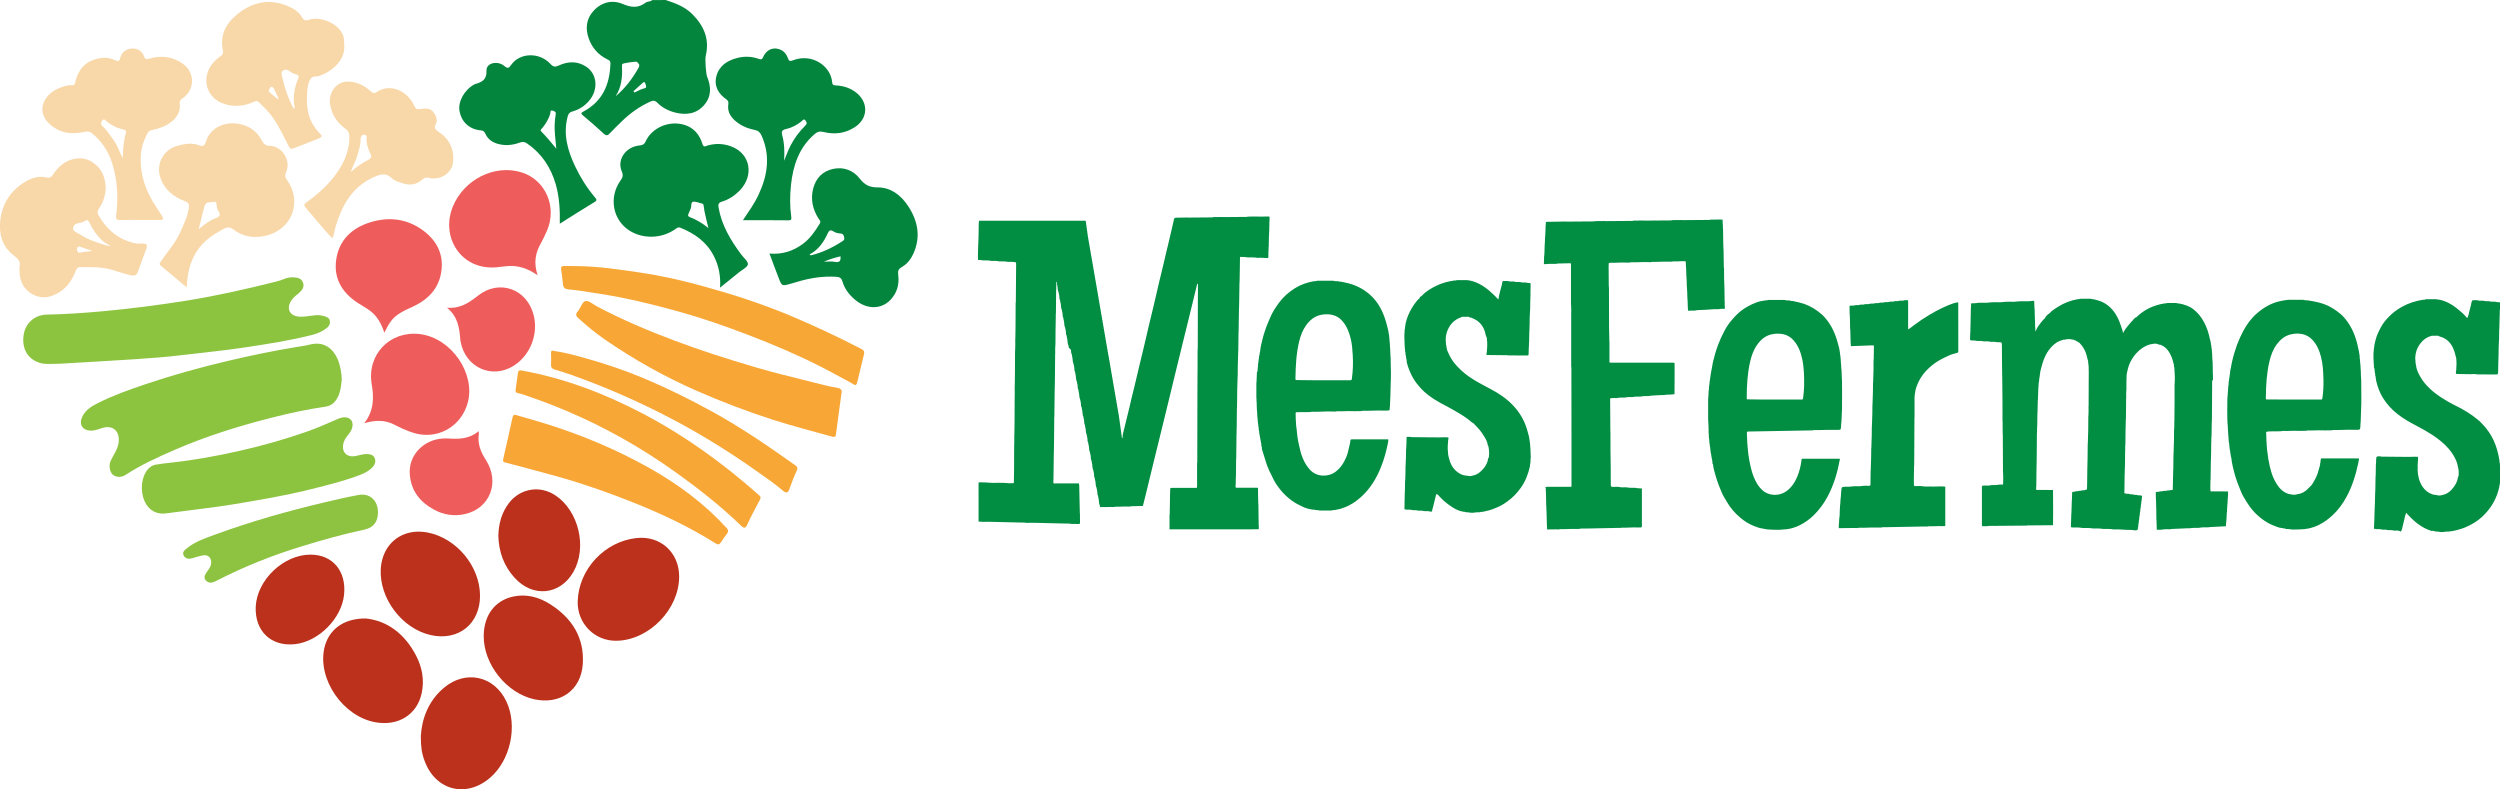
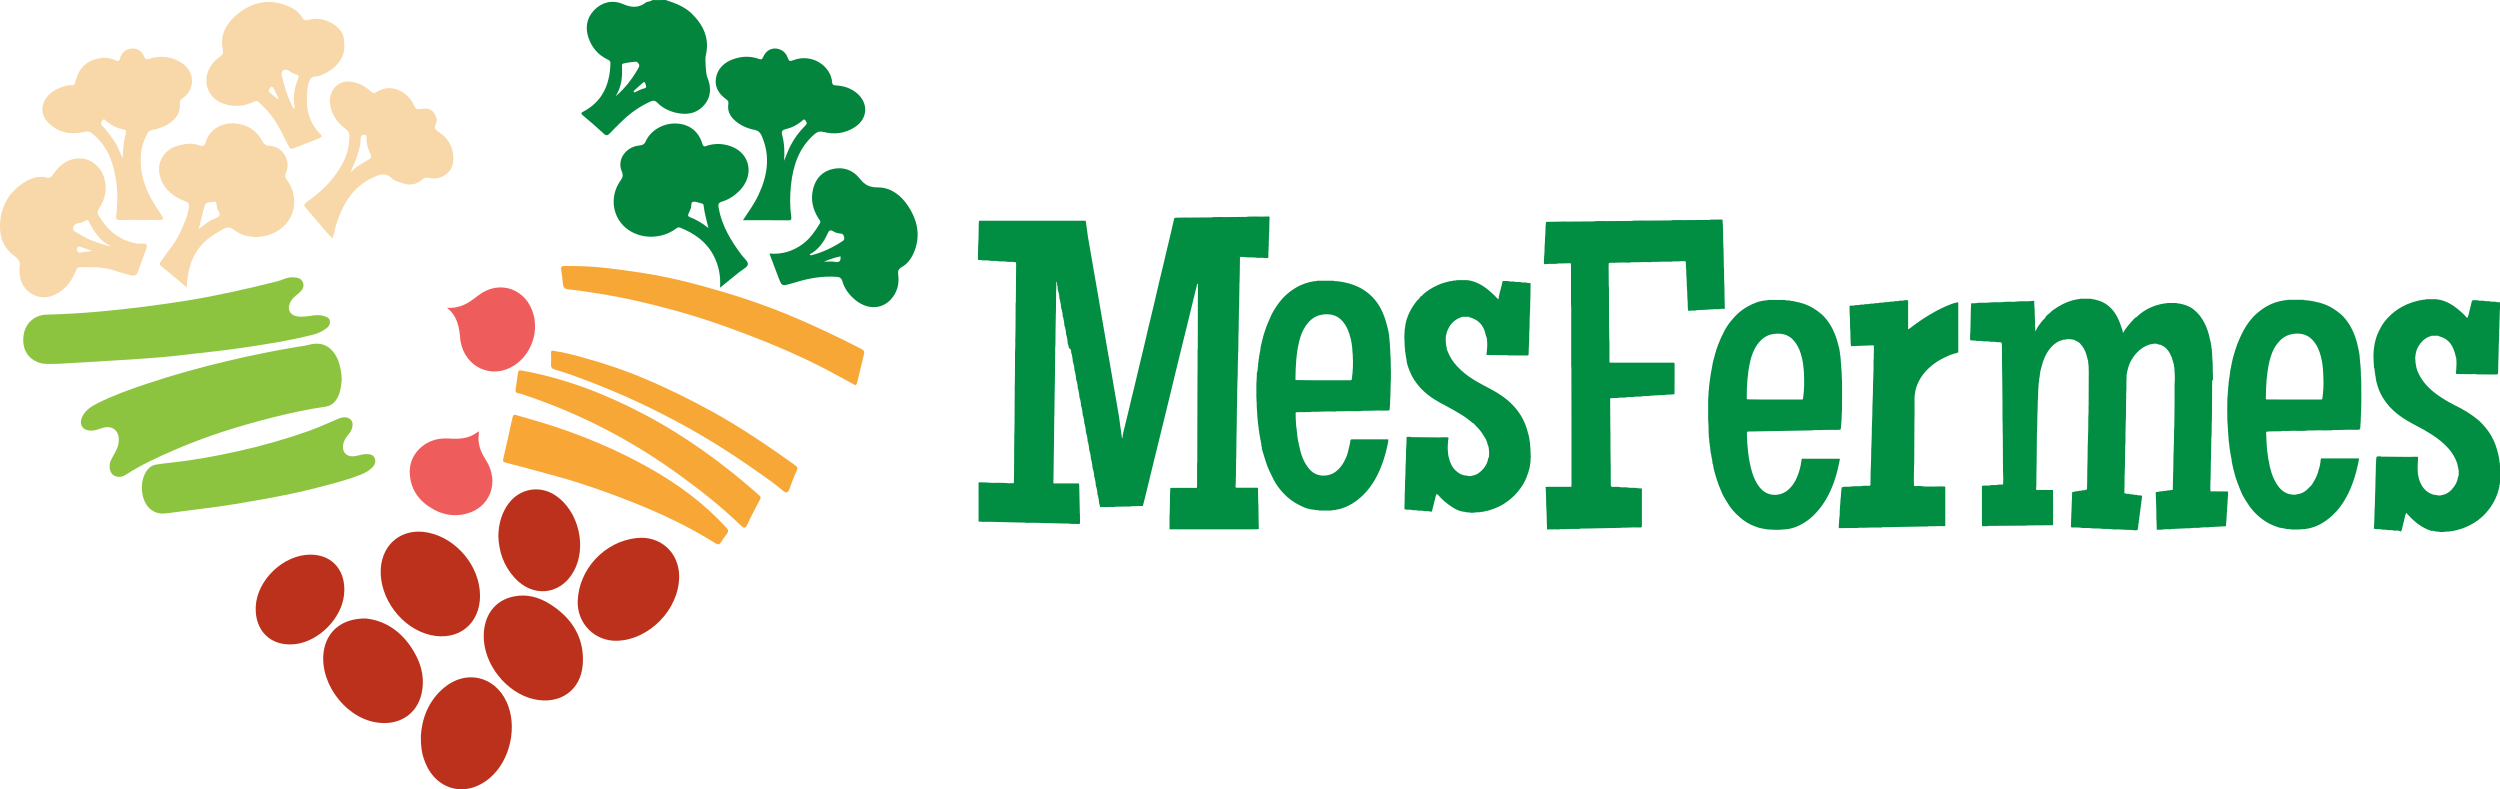
<svg xmlns="http://www.w3.org/2000/svg" id="Layer_1" viewBox="0 0 2513.4 793.5">
  <style>.st0{fill:#03853e}.st1{fill:#8cc33f}.st2{fill:#f8d7a8}.st3{fill:#f8a635}.st4{fill:#f7a736}.st5{fill:#ee5d5c}.st6{fill:#bc311c}.st7{fill:#8dc340}.st8{fill:#018d42}.st9{fill:#b6dfc9}</style>
  <path class="st0" d="M669.2 0c9.8 3.2 19.3 6.7 26.8 14.2 11.7 11.7 17.6 25.2 13.5 42-.8 3.1.2 18.1 1.4 20.9 4.1 9.9 4.5 19.6-2.7 28.2-7.9 9.3-18.4 10.7-29.6 7.8-6.7-1.7-12.9-4.9-17.8-9.9-2.3-2.3-4.3-2.3-6.9-1.1-11.1 5-20.8 12-29.4 20.5-3.8 3.7-7.7 7.4-11.3 11.3-2.1 2.3-3.6 2.9-6.2.5-6.8-6.3-13.8-12.4-20.9-18.3-2.7-2.2-1.6-2.8.7-4.1 19.2-10.3 26.3-27.4 26.9-48.2.1-2.8-1.6-3.4-3.5-4.3-8.9-4.5-15-11.5-18.3-20.8-3.6-10.1-2.5-19.8 4.9-27.9C604.9 2 615.7-.4 626.1 4c8.7 3.7 15.6 4.3 23.1-1.4 1.8-1.4 4.7-.7 6.5-2.5 4.6-.1 9.1-.1 13.5-.1zm-50.3 96.8c9.7-8.1 17-17.9 23.1-28.7 1.7-3.1-.1-4.3-1.7-5.9-.7-.7-14.3 1.3-14.7 2.2-.3.7-.3 1.7-.3 2.5.6 10.5-.5 20.7-6.4 29.9zm17.9-5.1c.4.4.8.9 1.2 1.3 3.3-1.7 6.6-3.5 10.2-4.3 1.3-.3 1.6-1.2 1.3-2.3-.4-1.3-.6-2.9-1.5-3.7-.8-.7-1.7.6-2.5 1.2l-8.7 7.8z" />
  <path class="st1" d="M343.6 381.6c-.8 6.9-1.3 14.7-6.2 21.2-2.5 3.4-5.9 5.4-9.9 6-18 2.6-35.8 6.4-53.5 10.9-33.6 8.5-66.7 18.8-98.5 32.6-17 7.4-33.8 15-49.4 25.2-4.2 2.8-9.6 2.5-12.9-.5-3-2.7-4-9.4-1.8-14 2.8-6 7.1-11.3 7.9-18.3 1.4-11.3-6-17.9-16.9-14.3-3.3 1.1-6.5 2.3-10 2.5-9.4.4-13.7-6.2-9.4-14.5 3.2-6.3 8.9-9.9 14.9-12.9 15.5-7.9 31.8-13.6 48.2-19.2 27.3-9.2 55.1-16.9 83.2-23.5 22.7-5.4 45.6-10.1 68.6-13.9 4.4-.7 8.9-1.3 13.2-2.4 14.3-3.7 23.5 3.3 28.7 15.3 2 4.7 3.8 14 3.8 19.8zM59.6 365.7c-8.4 0-14.3.9-20-1-12.1-4-17.9-14.5-15.8-28.2 1.8-11.5 11-20 23.2-20.2 18.6-.4 37.1-1.6 55.6-3.3 28.5-2.6 57-6.3 85.3-10.8 30.5-4.9 60.6-11.8 90.6-19.3 5.3-1.3 10.1-4.4 15.8-4.1 4.1.2 8.3.6 10.1 4.8 2.1 4.7-.6 8.2-4.1 11.2-3.2 2.6-6.4 5.1-8.4 8.9-3.8 7.4-.1 13.8 8.2 14.6 5.9.5 11.6-.9 17.4-1.4 3-.2 5.8.1 8.6 1 2.5.8 5 1.6 5.5 4.7.6 3.3-1.1 5.8-3.5 7.5-4.2 3.1-8.9 5.3-13.9 6.5-22.6 5.8-45.7 9.3-68.8 12.8-20.4 3.1-40.9 5-61.4 7.5-16.4 2-32.8 3.2-49.3 4.3-25.8 1.7-51.8 3.1-75.1 4.5z" />
  <path class="st0" d="M723.9 289.2c.8-11.8-1.3-22-6.1-31.5-7.2-14.3-19.2-22.9-33.7-28.7-2.6-1-3.8.4-5.5 1.6-13.9 9.6-32.9 9.9-46.6.7-16.2-11-19.9-33.1-8.3-49.6 2.2-3.1 3.2-5.2 1.4-9.4-5.1-11.9 4-24.8 18.1-26.1 3.3-.3 4.8-1.4 6-4.2 5-11.2 18.2-18.6 31.2-17.8 12.9.8 21.9 7.8 25.8 20.6 1.2 3.9 3.5 2 5.1 1.5 8.1-2.3 16-2 23.8.9 19.3 7.2 23.4 29.1 8.5 44.4-5 5.1-10.9 9-17.7 11.1-3.4 1-4.1 2.6-3.5 5.9 3.1 18 12.2 33 22.8 47.3 2.4 3.3 7 6.9 6.7 9.8-.4 3-5.6 5.4-8.8 8-5.9 4.8-12 9.8-19.2 15.5zm-11.7-59.9c-1.7-7.7-4-15-4.8-22.6-.1-1.1-.6-1.9-1.8-2.1-3-.6-6.2-2.3-8.9-1.7-2.4.5-1.3 4.5-2.3 6.8-.8 1.7-1.4 3.5-2.2 5.2-.7 1.5-.7 2.5 1.1 3.3 6.8 2.6 13.1 6.3 18.9 11.1z" />
  <path class="st2" d="M187.7 288.9c-9.4-7.9-17.8-14.9-26.2-21.9-1.8-1.5-.9-2.5.1-3.9 3.3-4.6 6.4-9.3 9.9-13.7 6.9-8.7 11.3-18.7 15.3-28.9 1.5-3.8 2.4-7.8 3.1-11.8.6-3.2-.3-5-3.9-6.4-11.6-4.4-20.9-11.6-24.9-24.1-4.3-13.7 3.2-27.6 17-31.5 7.5-2.1 15.1-3.5 22.7-.4 3.4 1.4 5.2-.4 6.1-3.5 3.9-13.5 16.9-19.7 29.6-18.7 11.6.9 21 6.5 26.7 17 1.8 3.4 3.7 5.5 7.8 5.5 11 0 22.2 13.1 16.7 26.4-1.4 3.3-1.2 5.2.7 7.8 15.3 20.6 6.6 50.1-22.1 56.4-11 2.4-22.4.8-31.8-6.6-5.4-4.3-9.7-.3-13.6 1.8-13.4 7-23.7 17.3-28.8 31.8-2.7 7.4-3.9 15.2-4.4 24.7zm11.9-58.4c4.1-3.4 8.1-6.5 12.6-9.1 2.6-1.5 6.4-2.1 8.1-4.2 2.1-2.7-1.8-5.4-2.2-8.4-.1-.3 0-.7-.1-1-.3-2.1 0-5.5-2.9-4.9-3.2.7-8.1-.4-9.3 3.7-2.4 7.8-3.7 15.9-6.2 23.9z" />
  <path class="st0" d="M746.9 221.4c6-9 11.7-16.9 15.8-25.8 9-19.3 12-38.9 3-59.2-1.5-3.3-3.4-5.1-7-5.8-7.7-1.5-14.7-4.6-20.5-10-4.5-4.3-6.9-9.3-6-15.6.3-2 .2-3.6-1.7-4.9-8.4-5.8-12.9-13.7-10.2-23.8 2.9-10.5 11.2-15.6 21.2-18.1 7.2-1.8 14.4-1.5 21.3 1 2.5.9 3.5.5 4.5-2 2.6-5.8 7.4-8.9 12.9-8.4 5.9.6 9.9 4.1 11.8 9.4 1.1 3.2 2.1 3.7 5.3 2.4 19.2-7.5 38.1 6 39.3 22.1.2 3 2 3.1 4.2 3.2 7.9.5 15.1 2.9 21.2 8.2 11.3 10 10.3 25.3-2.4 33.6-9.7 6.4-20.4 7.8-31.6 5-3.6-.9-6.1-.4-8.9 2-15.8 13.5-21.8 31.6-23.9 51.4-1.1 10.6-1.2 21.3.3 31.9.3 2.4.1 3.5-2.6 3.5-14.9-.2-29.9-.1-46-.1zm41.4-59.8c2.4-5.8 4.1-10.7 6.5-15.3 3.9-7.5 8.9-14.2 15-20.2 1.8-1.8 1.4-3 .1-4.8-1.9-2.5-2.9-.3-4 .6-4.6 3.8-9.8 6.5-15.5 7.8-4 .9-5 2.3-4 6.2 2.2 8.1 2.5 16.3 1.9 25.7z" />
  <path class="st2" d="M140.4 221.1c-6.5 0-13.1-.2-19.6.1-3.7.1-4.4-1.5-4-4.7 2.3-17.9 1.3-35.6-4.2-52.9-3.8-11.8-10.5-21.8-20.2-29.7-3-2.4-6-1.7-9.2-1-12.4 2.6-23.9.5-33.4-8.3-14.1-13-5.5-29.5 8.7-35.6 4.3-1.9 8.9-3.6 13.9-3.3 2.2.2 2.7-1 3.2-3 3.8-15.2 12.2-22.8 27.6-24.5 4.3-.5 8.9.6 13 2.5 2.5 1.2 3.9.8 4.5-1.8 1.5-6.3 5.8-9.7 11.9-10.1 5.9-.4 10.3 2.8 12.4 8.2 1.2 3 2.6 2.7 5.1 2 12-3.5 23.3-2.3 33.7 5.1 12.1 8.5 12.4 25.4.5 34.2-2 1.5-4 2.6-3.6 5.6 1.7 13-9.5 20.7-18.4 24.2-.8.3-1.7.3-2.4.7-3.7 2.1-9.4.9-11.5 4.9-3.5 6.6-6.1 13.7-6.7 21.2-1.6 19.8 4.7 37.5 15.7 53.7 2 3 3.9 6 5.8 9.1 1.4 2.3.9 3.4-2 3.4h-20.8zm-17-62.1c.2-8.4.8-16.8 3.1-24.9.7-2.4-.2-3.5-2.5-4-6.3-1.2-11.9-4-16.8-8.1-1.2-1-2.6-3.4-4.6-.7-1.4 2-1.4 3.8.4 5.5 4.7 4.3 8 9.7 11.7 14.8 3.9 5.3 5.5 11.6 8.7 17.4z" />
  <path class="st0" d="M773.6 254.9c12.9 1.1 23.9-2.5 33.6-9.7 7.3-5.4 12.3-12.8 17-20.5 1.4-2.4-.4-3.5-1.3-5-5.9-9.3-8.1-19.3-5.4-30 2.7-10.5 9.3-17.6 20.1-19.9 10.7-2.3 20.3 1.5 26.7 9.7 5.1 6.5 9.8 8.9 18.2 8.9 12.9 0 23 7.6 30.1 18.2 10.2 15.2 13.5 31.4 5.5 48.8-2.5 5.4-6.2 10.1-11.4 13-3.3 1.9-4.2 3.8-3.7 7.7 1.3 9.4-1 18.2-7.7 25.3-9.6 10.1-24.5 9.8-36.2-.5-5.7-4.9-10.1-10.8-12.2-18.1-.9-3.2-2.8-4.3-5.8-4.5-13.7-.9-27.1 1.2-40.1 5.2-2 .6-4 1.1-5.9 1.7-9.1 2.6-9.1 2.6-12.5-6.4-3-7.6-5.8-15.3-9-23.9zm40.3.9c.6.4 1.1 1 1.4.9 11.6-2.8 22.2-8 32.1-14.5 1.7-1.1 1.5-2.4 1.2-4-.4-1.7-1-3.2-3.2-3.4-2.6-.2-5.2-.6-7.4-2.1-3.2-2.1-4.6-1-6 2.2-3.9 8.6-9.2 16.2-18.1 20.9zm14.4 7.3c4.2 0 7.5-.5 10.6.1 4.8 1 6.6-.4 6.1-5.5-5.5 1.3-10.7 2.8-16.7 5.4z" />
  <path class="st1" d="M142.6 490.2c.1-12.1 5.9-21.8 14.2-23.1 5.4-.9 10.9-1.5 16.3-2.1 22-2.4 43.8-6.4 65.4-11.2 24-5.3 47.6-12 70.7-20.1 10.3-3.6 20.4-8.2 30.4-12.5 5.5-2.4 10.3-2.3 13.3 1 2.6 2.9 1.9 8.8-1.6 13.3-2.2 2.8-4.6 5.5-5.7 9-3 9.5 2.6 15.9 12.3 13.9 3.9-.8 7.6-2.1 11.6-1.9 3 .1 5.7 1 7 3.6 1.4 2.9.9 6.1-1.2 8.7-3.4 4.1-7.9 6.5-12.7 8.4-14.2 5.6-29 9.3-43.8 13.1-17.6 4.6-35.5 8.2-53.3 11.4-20.1 3.6-40.2 7.1-60.5 9.5-13 1.6-25.9 3.5-38.8 5-13 1.4-22.4-8.1-23.5-23.5-.1-.8-.1-1.7-.1-2.5z" />
  <path class="st2" d="M19.6 268.4c1.6-5.1-1.5-8.4-6.2-12C2.3 248-1 235.7.2 222.6c1.4-16 9-29 22.4-38.1 7.3-5 15.5-8.2 24.6-6 3.8.9 5.2-1.7 6.8-4 6.3-9.1 14.6-15.1 26-15.3 10.7-.2 21 8.1 24.3 18.3 3.9 11.9 1.7 22.6-5.1 32.7-1.4 2.1-1.5 4-.2 6.2 8.3 14.3 19.7 24.3 36.2 28 2.9.7 5.8.6 8.7.5 3.9-.1 4.4 1.9 3.3 4.9-2.8 7.9-5.9 15.6-8.6 23.5-1.5 4.3-4.5 4.1-7.8 3.3-5.3-1.4-10.6-2.8-15.7-4.6-11.3-3.8-22.9-3.5-34.6-3.4-3.3 0-3.8 2.5-4.7 4.6-3.5 8.4-8.2 15.6-16.2 20.6-8.3 5.3-17.1 6.9-25.7 2.7-9.7-4.7-14.2-13.4-14.3-24.3v-3.8zm92-20.9c-3.2-1.9-6.6-3.4-9.3-6.1-5.2-5.1-9.3-10.9-12.3-17.4-1.2-2.7-2.4-3.5-5-1.7-2 1.4-4.4 1.8-6.8 2.2-2.7.4-4.2 2-4.7 4.7-.4 2.7 1.6 3.5 3.4 4.5 4.7 2.6 9.3 5.7 14.4 7.7 6.6 2.4 13.1 5.3 20.3 6.1zm-18.8 4.7c-3.5-1.2-7-2.3-10.5-3.5-1.4-.5-3-1.5-4.2-.2-1.1 1.2-.9 3-.2 4.3.9 1.7 2.8 1.3 4.1.9 3.5-.9 7.1-.5 10.8-1.5zM346.1 45.5c1.2 14.6-11.8 26.1-24.6 30.6-3 1.1-7.1.1-9 2.8-2.6 3.6-3.3 8.3-3.6 12.7-1 12.6-.4 25 7.3 36 1.3 1.8 2.4 3.7 4.1 5.3 4.3 4.3 4.4 4.5-1.1 6.8-7.9 3.3-15.9 6.1-23.8 9.3-2.9 1.2-4 .4-5.4-2.5-4.6-9.2-9-18.4-14.7-26.9-4.2-6.4-9.6-11.6-15-16.8-1.2-1.2-2.4-1.7-4.1-.9-10.8 5.1-21.8 6.3-33.3 1.6-11.8-4.8-18.2-17.6-14.3-30 2.2-7.2 6.8-12.6 12.9-16.8 2.1-1.4 3.2-3.1 2.7-5.6-3.2-14.2 2-26 12.3-35C252 2.5 269.9-2.3 289.8 6.3c5.7 2.4 10.9 5.8 14 11.4 2.1 3.9 5.1 2.7 8 1.9 10.2-3 28.5 3.3 33.3 16.4 1 3.1.8 6.2 1 9.5zm-50.7 64.2c.6-1.1.9-1.5.9-1.7-2.2-10.3-.3-20 3.7-29.5.8-1.9 0-3.2-1.7-3.5-3.1-.7-5.6-2.3-8.2-4.1-1.7-1.1-3.7-1.1-5.4-.1-1.5 1-1.9 2.8-1.5 4.6 2.6 11.8 6.2 23.1 12.2 34.3zm-16.3-10.2c.3-.2.7-.3 1-.5-1.4-3-2.8-6-4.3-8.9-.7-1.3-1.4-3.1-3.2-2.8-.8.2-1.4 1.7-2 2.7-1.2 1.9.3 2.8 1.5 3.7 2.2 2 4.6 3.9 7 5.8z" />
-   <path class="st3" d="M846 395.1c-1.9 14.5-3.7 27.8-5.5 41-.3 2-.4 3.9-3.8 2.9-19.9-5.5-40-10.7-59.7-17-26-8.4-51.5-18.1-76.6-29.1-32.7-14.4-63.6-31.7-92.9-52-9.1-6.3-17.6-13.4-25.9-20.9-2.2-2-3.5-3.9-.8-6.9 2.9-3.3 4.4-9.4 7.7-10.4 3.1-.9 7.7 3.2 11.6 5.3 25.4 13.5 51.8 24.6 78.7 34.7 26.6 10 53.7 18.6 80.9 26.6 18.7 5.5 37.7 10 56.6 14.8 8.3 2.1 16.6 4.3 25 5.7 4.4.8 5.4 2.6 4.7 5.3z" />
-   <path class="st0" d="M562.8 224.9c.3-14-.5-27.1-4.1-39.7-4.9-16.9-14.1-30.8-28.7-40.9-2.5-1.8-4.7-2-7.6-.9-7.6 2.8-15.5 3.4-23.3.8-4.8-1.6-8.8-4.6-11-9.5-.9-1.9-1.8-3.4-4.4-3.6-12.5-1-19.9-9.2-21.7-19.3-1.8-9.6 4.9-21.5 14.8-26.9.3-.2.6-.3 1-.4 6.7-2 11.7-4.2 11.3-13.6-.3-7.6 10.9-10.3 17.9-4.6 3.6 3 4.6 2.2 7-1.2 8.7-12.3 28.4-12.8 39.4-.8 3 3.3 5 3.1 8.5 1.5 9.3-4.3 18.8-4.5 27.5 1.3 11.3 7.6 12.3 23.3 2.7 34.4-4.5 5.2-10.1 8.8-16.7 10.6-2.6.7-3.8 2-4.6 4.7-4.9 17.9-.2 34.4 7.4 50.4 5.3 11.2 11.9 21.7 19.9 31.2 1.4 1.7 2.7 2.9-.2 4.6-11.6 7-22.9 14.2-35.1 21.9zm-3.5-75.4c-.7-8.7-2.1-17-1.6-25.5.2-3.1.5-6.1 1-9.2.4-2.7-1.6-3.1-3.3-3.6-2.4-.7-1.9 1.6-2.1 2.5-1.4 5.6-4.4 10.4-7.9 14.8-.8 1-2.9 2.1-1.1 3.8 5.2 5.3 10.1 11.2 15 17.2z" />
  <path class="st2" d="M334 239.6c-2.6-2.8-4.9-5.3-7.1-7.8-6.5-7.5-12.8-15.2-19.3-22.7-2.1-2.4-2.3-3.7.4-5.6 10.2-7.3 19.8-15.5 27.5-25.4 9.4-12.1 16.1-25.4 15.7-41.4-.1-3-.8-5-3.4-6.9-8.8-6.2-14.4-14.6-16-25.3-1.7-11.3 6.6-24.6 21.5-22.3 7.7 1.2 13.9 4.5 19.4 9.6 2 1.8 3.7 2.4 5.9.8 13.9-9.5 31.4-.8 37.7 13.5 1.4 3.2 2.6 4.2 6.4 3.5 8.6-1.5 12.3.5 15.3 6.9 1.3 2.8 1.6 5.7 0 8.4-1.8 3.1-.7 5.2 1.9 6.9 11.4 7.3 17 17.6 15.6 31.2-1.2 11.9-13.9 18.4-23.9 15.9-3-.7-4.8-.5-7.2 1.7-5.7 5.1-12.4 6.1-19.7 3.6-3.7-1.3-7.9-2.2-10.6-4.9-6.8-6.7-13.4-3.6-20.1-.4-20.6 10-30.3 28-36.6 48.8-1.1 3.8-1.2 7.8-3.4 11.9zm18.6-66.6c5.5-5.3 11.8-9.2 18.3-12.7 1.7-.9 3-2.4 1.9-4.7-2.7-5.6-4.8-11.3-4.2-17.7.1-1.3-.4-2.4-2-2.4-1.2-.1-2.4 0-3.2 1.2-.8 1.2-1 2.6-.9 4 0 5.7-2 11-3.5 16.4-1.6 5.5-4.7 10.3-6.4 15.9z" />
  <path class="st4" d="M578.3 267.5c21.9.1 43.5 3.3 65.1 6.5 21.1 3.1 41.8 7.8 62.3 13.4 29.7 8.1 59 17.6 87.5 29.4 24.7 10.3 48.9 21.7 72.7 34 2.6 1.3 3.3 2.6 2.8 5-2.3 9.7-4.6 19.3-7 28.9-1 4.2-3.5 1.7-5 .8-10.6-5.6-20.9-11.5-31.6-16.9-23.8-12.1-48.3-22.5-73.2-32-23.5-9-47.2-17.2-71.4-23.9-26.1-7.2-52.3-13.5-79.1-17.6-10-1.5-20-3.3-30.1-4.2-3.1-.3-5-1.5-5.3-5-.4-5.1-1.2-10.2-1.9-15.3-.3-2.2.8-3.2 2.9-3.2 3.7.1 7.5.1 11.3.1z" />
  <path class="st3" d="M518.6 417.2c8 2.3 16.1 4.6 24.1 7 38.6 11.6 75.7 26.9 110.8 46.7 28.5 16.1 54.6 35.4 76.8 59.7 2.1 2.2 2.3 3.8.5 6.1-2.1 2.7-4.1 5.5-5.9 8.4-1.7 2.6-3.1 2.7-5.8 1-26.1-16.4-53.8-29.5-82.4-40.9-24.9-9.9-50.3-18.9-76.2-26.1-17.3-4.8-34.6-9.4-52-14-2.6-.7-3.2-1.3-2.5-4 3.2-13.7 6.2-27.4 9.2-41.1.5-2 1-3.4 3.4-2.8z" />
  <path class="st4" d="M518.3 392.5c.9-6.6 1.7-12 2.4-17.5.3-2.4 1.5-3 3.9-2.5 42.9 7.8 83.1 23.1 121.6 43.3 42.6 22.3 81.1 50.3 117 82.1 1.6 1.4 1.9 2.3.9 4.3-4.4 8.3-8.9 16.6-12.8 25.1-2 4.4-3.6 3.8-6.5 1-20.4-19.7-42.7-37.2-65.8-53.7-34.5-24.7-71.3-45.4-110.4-61.9C554 406.5 539.1 401 524 396c-2.1-.7-6-.4-5.7-3.5z" />
-   <path class="st5" d="M540.5 276.7c-9.9-6.8-19.4-10-29.9-9.2-3.8.3-7.5.8-11.2 1.2-35.7 3.4-56.8-30.3-44.1-61.1 11.2-27.2 42.1-42.9 69.4-34.2 23.8 7.6 35.5 34.6 25.3 58.3-1.8 4.2-3.8 8.4-6 12.5-5.7 9.7-7.7 20-3.5 32.5zM366.2 425.5c9.7-12.5 9.9-25.5 7.5-39.2-5.1-29.9 18.6-54.2 48.6-50.4 31.9 4.1 55.8 39.9 48 68.8-6.6 24.8-31.6 38.6-56.4 29.9-5.8-2-11.5-4.6-16.9-7.4-9.6-5.1-19.4-5.1-30.8-1.7zM386.4 334.5c-3-9.1-7.3-17-14.8-22.4-3.9-2.8-8.1-5.1-12.1-7.7-15.9-10.4-24.4-25-21.4-44 3-19.4 16-31.3 34.1-36.9 18.7-5.8 36.8-3.7 52.9 8 13.4 9.8 20.7 23.1 18.8 39.9-2 17.6-12.5 29.2-28.2 36.6-8.8 4.1-18.1 7.7-23.7 16.4-2.1 2.9-3.5 6.2-5.6 10.1z" />
  <path class="st6" d="M486.3 639.4c.1-20.6 11.1-35.8 29.9-39.7 13.2-2.8 25.7.6 37 7.8 21.9 13.9 34.5 33.8 32.7 60.2-1.8 26.5-23 41-49 35.3-27.8-6.3-50.7-35.1-50.6-63.6zM367.7 621.8c21.2 2.1 39.1 15.1 50.6 37.3 6.2 11.9 8.5 24.7 5.6 38-4.7 21.4-23.4 33-46.1 29.1-32.8-5.6-58.8-43.2-51.7-74.8 4.2-18.1 18.9-29.8 41.6-29.6zM682.8 579.7c-.1 32.9-30 63.6-62.5 64.5-22.4.6-40.2-17.4-39.5-39.8 1-32.2 27.2-60.2 59.4-63.5 23.9-2.5 42.7 14.7 42.6 38.8zM482.6 598.8c.1 28.4-21.7 45.9-49.5 39.7-29-6.5-52-37-50.3-66.7 1.6-25.7 22-41.4 47.3-36.4 29 5.7 52.4 34 52.5 63.4zM423.1 739.9c1-16.9 7.2-35 23.3-48.5 21.8-18.3 50.6-11.9 62.7 13.8 11.6 24.6 4.1 59.3-16.6 76.9-24.2 20.6-55.1 12.4-65.8-17.6-2.6-6.8-3.7-13.9-3.6-24.6z" />
-   <path class="st7" d="M380 515c.1 9.2-4.4 15.5-13.5 17.4-21.5 4.6-42.6 10.5-63.6 17-29.1 8.9-57.2 20.1-84.3 34-1.4.7-2.8 1.4-4.2 1.9-2.9 1-5.6.3-7.5-1.8-2.1-2.4-1.3-4.9.4-7.5 1.8-2.8 4.3-5.4 4.9-9 1-5.8-2.8-9.9-8.6-8.6-3.3.7-6.7 1.7-9.9 2.7-3.6 1.1-7.1 1-9-2.6-1.9-3.5 1.2-5.7 3.6-7.6 8.3-6.7 18.4-9.9 28.1-13.5 36.1-13.2 73.1-23.7 110.5-32.5 11-2.6 22.1-5.2 33.2-7.2 11.5-2.3 19.8 5.2 19.9 17.3z" />
  <path class="st4" d="M556.9 352.8c10.8 1.5 21.3 4.4 31.9 7.4 20.1 5.6 39.9 12.3 59.1 20.4 23.3 9.8 45.9 21 68.1 33.2 29.1 16 56.4 34.7 83.4 53.9 2.3 1.6 2.9 3 1.5 5.8-2.8 5.8-5 12-7.2 18-1.4 3.9-3.1 4.8-6.6 1.8-7.8-6.7-16.2-12.5-24.6-18.4-27.5-19.5-55.9-37.3-85.7-53-33.4-17.7-67.9-32.8-103.5-45.4-5-1.8-10.1-3.3-15.1-4.8-2.8-.8-4.5-2.1-4.2-5.4.2-3.6.1-7.2 0-10.8-.2-2.1.2-3.6 2.9-2.7z" />
  <path class="st6" d="M501 538.7c.3-11.9 3.2-23.2 10.7-33 11.3-14.7 31-18 46.5-7.8 23.7 15.7 32.4 52.5 18.2 77.2-13.4 23.3-40.9 25.9-59.1 5.7-10.8-11.9-15.8-25.9-16.3-42.1zM312.3 557.6c22.3.1 36.1 16.7 33.6 40.4-2.5 23.8-25.4 46.9-49.2 49.6-24.1 2.7-40.7-13.1-39.6-37.7 1.3-27 28.1-52.4 55.2-52.3z" />
  <path class="st5" d="M449.4 309.4c13.6 1 22.3-5.2 31.2-12.2 21.5-16.9 49.4-6.7 56 19.9 4.7 19-3.5 39.9-19.8 50.4-22.1 14.2-49.2 2-53.8-24.4-.2-.8-.3-1.7-.3-2.6-1-11.3-2.5-22.3-13.3-31.1zM481.2 433.5c.1 1.5.3 2.2.2 2.8-1.5 9.8 1.9 18 7.1 26.2 14.4 22.5 4 48.9-21.4 54.4-10.5 2.3-20.9.8-30.5-4.4-14.2-7.6-23.3-18.8-24.6-35.5-1.6-20 14.7-35.1 33-36.1 1.7-.1 3.4-.2 5.2-.1 10.8.8 21.5.7 31-7.3z" />
  <path class="st8" d="M1074.5 349.3c0-.6-.1-1.3-.4-1.9 0-.1.1-.1.1-.2s-.1-.2-.2-.4c-.6-1.3-.7-2.7-.8-4.1-.1-1-.1-2-.5-3 0-.1.1-.1.1-.2s-.1-.2-.2-.3c-.1-.5-.1-.9-.2-1.4.1-.3 0-.5-.2-.6-.8-1.3-.3-2.8-.7-4.2.1-.6 0-1-.3-1.5 0-.6-.1-1.3-.4-1.9 0-.1.1-.1.1-.2s-.1-.2-.2-.4c-.6-1.3-.7-2.7-.8-4.1-.1-1-.1-2-.5-3 0-.1.1-.1.1-.2s-.1-.2-.2-.3c-.1-.5-.1-.9-.2-1.4.1-.3 0-.5-.2-.6-.8-1.3-.3-2.8-.7-4.2.1-.6 0-1-.3-1.5 0-.6-.1-1.3-.4-1.9 0-.1.1-.1.1-.2s-.1-.2-.2-.4c-.6-1.3-.7-2.7-.8-4.1-.1-1-.1-2-.5-3 0-.1.1-.1.1-.2s-.1-.2-.2-.3c-.1-.5-.1-.9-.2-1.4.1-.3 0-.5-.2-.6-.8-1.3-.3-2.8-.7-4.2.1-.6 0-1-.3-1.5 0-.6-.1-1.3-.4-1.9 0-.1.1-.1.1-.2s-.1-.2-.2-.4c-.6-1.3-.7-2.7-.8-4.1-.1-1-.1-2-.5-3 0-.1.1-.1.1-.2s-.1-.2-.2-.3c0-.1 0-.3-.1-.4 0-.7.2-1.5-.7-2.2-.1.9-.2 1.6.1 2.3 0 1.9-.1 3.8-.1 5.6 0 .2-.1.4-.1.5-.1 7.8-.1 15.6-.2 23.4l-.2.2c-.1.2-.1.3.1.4l-.3 17.5c-.1 4.6 0 9.1-.1 13.7-.2.2-.2.3-.1.5-.3 2.6-.1 5.1-.1 7.7 0 .2-.1.4-.1.5-.1 7.8-.1 15.6-.2 23.4 0 .1-.1.1-.1.2s0 .3.1.4c-.1 5.4-.3 10.8-.3 16.2l-.3 23.1c0 .2-.1.4-.1.5-.1 7.8-.1 15.6-.2 23.4 0 .1-.1.1-.1.2s0 .3.1.4c-.1 5.4-.3 10.8-.3 16.2l-.3 23.1c0 .2-.1.4-.1.5v2.3c.5 1.1 1.5.6 2.3.6h23.4c.1.5.1.9.2 1.4 0 .2.1.4.1.5l.6 27.3c0 .1-.1.1-.1.2s.1.2.2.4c0 3.2 0 6.4.1 9.5 0 1.2-.4 1.5-1.5 1.5-2.4-.1-4.8-.1-7.2-.1-2.7-.5-5.4-.3-8.1-.4-6.9-.2-13.9-.3-20.8-.5-5.3-.1-10.5-.4-15.8-.1-2.6-.5-5.2-.3-7.8-.4-6.9-.2-13.8-.3-20.8-.5-5.3-.1-10.7-.4-16-.1-1.3-.5-2.5-.2-3.8-.2-.3-.7-.2-1.4-.2-2.1V487c0-.7-.1-1.4.2-2.1h1.4c1.6 0 3.2 0 4.8.1 4.8.5 9.6.6 14.4.4 1.7 0 3.5.1 5.2.1 3 .4 6 .4 9 .3.3 0 .4-.2.5-.5.1-4.1.2-8.3.2-12.4 0-7.7 0-15.3.1-23 .1-.1.1-.1.1-.2s0-.3-.1-.4c.2-3.8.1-7.7.1-11.5 0-.2.1-.4.1-.5.1-4.3.1-8.6.2-12.9 0-7.7 0-15.3.1-23 .1-.1.1-.1.1-.2s0-.3-.1-.4c.2-3.8.1-7.7 0-11.5 0-.2.1-.4.1-.5.1-4.2.1-8.5.2-12.7 0-7.7 0-15.5.1-23.2.2-.2.2-.3.1-.5.3-3.8.1-7.7.1-11.5 0-.2.1-.4.1-.5.1-4.1.1-8.3.2-12.4 0-7.8 0-15.6.1-23.5.2-.2.2-.3.1-.5.1-.3.1-.6.1-.9l.3-37.9c0-.5-.1-.9-.2-1.4-2.6-.8-5.3-.5-8-.5-2.8-.6-5.7-.6-8.6-.5-2.7-.6-5.4-.6-8.1-.5-2.8-.6-5.7-.5-8.6-.5-1.6-.5-3.2-.3-4.8-.5-.3-4.1.1-8.1.1-12.2V246c.2-.2.2-.3.1-.5.3-4.5.3-9 .4-13.6.1-3.3-.1-6.7.4-10H1091.4c.1.2.1.3.2.5-.1.4 0 .7.2 1.1.1.6.2 1.2.2 1.8-.1.4 0 .7.2 1.1.1.6.2 1.2.2 1.8-.1.4 0 .7.2 1.1.1.6.2 1.2.2 1.8-.1.4 0 .7.2 1.1.1.6.2 1.2.2 1.8-.1.4 0 .7.2 1.1.1.6.2 1.2.2 1.8-.1.4 0 .7.2 1.1.1.8.1 1.6.4 2.3 0 .1-.1.1-.1.2s.1.2.2.4c.1.8.1 1.6.4 2.3 0 .1-.1.1-.1.2s.1.2.2.4c.1.8.1 1.6.4 2.3 0 .1-.1.1-.1.2s.1.2.2.4c.1.8.1 1.6.4 2.3 0 .1-.1.1-.1.2s.1.2.2.4c.1.8.1 1.6.4 2.3 0 .1-.1.1-.1.2s.1.2.2.4c.1.8.1 1.6.4 2.3 0 .1-.1.1-.1.2s.1.2.2.4c.1.8.1 1.6.4 2.3 0 .1-.1.1-.1.2s.1.2.2.4c.1.8.1 1.6.4 2.3 0 .1-.1.1-.1.2s.1.2.2.4c.1.8.1 1.6.4 2.3 0 .1-.1.1-.1.2s.1.2.2.4c.1.8.1 1.6.4 2.3 0 .1-.1.1-.1.2s.1.2.2.4c.1.8.1 1.6.4 2.3 0 .1-.1.1-.1.2s.1.2.2.4c.1.8.1 1.6.4 2.3 0 .1-.1.1-.1.2s.1.2.2.4c.1.8.1 1.6.4 2.3 0 .1-.1.1-.1.2s.1.2.2.4c.1.8.1 1.6.4 2.3 0 .1-.1.1-.1.2s.1.2.2.4c.1.8.1 1.6.4 2.3 0 .1-.1.1-.1.2s.1.2.2.4c.1.8.1 1.6.4 2.3 0 .1-.1.1-.1.2s.1.2.2.4c.1.8.1 1.6.4 2.3 0 .1-.1.1-.1.2s.1.2.2.4c.1.8.1 1.6.4 2.3 0 .1-.1.1-.1.2s.1.2.2.4c.1.8.1 1.6.4 2.3 0 .1-.1.1-.1.2s.1.2.2.4c.1.8.1 1.6.4 2.3 0 .1-.1.1-.1.2s.1.2.2.4c.1.8.1 1.6.4 2.3 0 .1-.1.1-.1.2s.1.2.2.3c.1.5.1.9.2 1.4-.2.6 0 1 .3 1.5.1.5.1.9.2 1.4-.2.6 0 1 .3 1.5.1.5.1.9.2 1.4-.2.6 0 1 .3 1.5.1.5.1.9.2 1.4-.2.6 0 1 .3 1.5.1.5.1.9.2 1.4-.2.6 0 1 .3 1.5.1.5.1.9.2 1.4-.2.6 0 1 .3 1.5.1.5.1.9.2 1.4-.2.6 0 1 .3 1.5.1.5.1.9.2 1.4-.2.6 0 1 .3 1.5.1.5.1.9.2 1.4-.2.6 0 1 .3 1.5.1.5.1.9.2 1.4-.2.6 0 1 .3 1.5.1.5.1.9.2 1.4-.2.6 0 1 .3 1.5.1.5.1.9.2 1.4-.2.6 0 1 .3 1.5.1.5.1.9.2 1.4-.2.6 0 1 .3 1.5.1.5.1.9.2 1.4-.2.6 0 1 .3 1.5.1.5.1.9.2 1.4-.2.6 0 1 .3 1.5.1.5.1.9.2 1.4-.2.6 0 1 .3 1.5.1.5.1.9.2 1.4-.2.6 0 1 .3 1.5.1.5.1.9.2 1.4-.2.6 0 1 .3 1.5.1.5.1.9.2 1.4-.2.6 0 1 .3 1.5.1.5.1.9.2 1.4-.2.6 0 1 .3 1.5.1.5.1.9.2 1.4-.1.3-.1.5.2.7.1.7.2 1.5.3 2.2-.1.3-.1.5.2.7.1.7.2 1.5.3 2.2-.1.3-.1.5.2.7.1.7.2 1.5.3 2.2-.1.3-.1.5.2.7.1.7.2 1.5.3 2.2-.1.3-.1.5.2.7.1.7.2 1.5.3 2.2-.1.3-.1.5.2.7.1.7.2 1.5.3 2.2-.1.3-.1.5.2.7.1.7.2 1.5.3 2.2-.1.3-.1.5.2.7.1.7.2 1.5.3 2.2-.1.3-.1.5.2.7.1.7.2 1.5.3 2.2-.1.3-.1.5.2.7.1.7.2 1.5.3 2.2-.1.3-.1.5.2.7.1.7.2 1.5.3 2.2-.1.3-.1.5.2.7.1.7.2 1.5.3 2.2-.1.3-.1.5.2.7.1.7.2 1.5.3 2.2-.1.3-.1.5.2.7.1.7.2 1.5.3 2.2-.1.3-.1.5.2.7.1.7.2 1.5.3 2.2-.1.3-.1.5.2.7.1.7.2 1.5.3 2.2-.1.3-.1.5.2.7.1.7.2 1.5.3 2.2-.1.3-.1.5.2.7.1.7.2 1.5.3 2.2-.1.3-.1.5.2.7.1.7.2 1.5.3 2.2-.1.3-.1.5.2.7.1.9.1 1.8.5 2.7 0 .1-.1.1-.1.2s.1.2.2.4c.1.6.2 1.2.2 1.8-.1.4 0 .7.2 1.1.1.6.2 1.2.2 1.8-.1.4 0 .7.2 1.1.1.6.2 1.2.2 1.8-.1.4 0 .7.2 1.1.1.6.2 1.2.2 1.8-.1.4 0 .7.2 1.1.1.6.2 1.2.2 1.8-.1.4 0 .7.2 1.1.1.6.2 1.2.2 1.8-.1.4 0 .7.2 1.1.1.6.2 1.2.2 1.8-.1.4 0 .7.2 1.1 0 .1 0 .3.1.4 0 .9-.1 1.8.6 2.7.3-.7.4-1.2.3-1.7.2-2.7.9-5.3 1.6-7.8 1-3.7 1.7-7.4 2.7-11.1 1-3.8 1.9-7.7 2.8-11.5 1.1-5 2.3-10.1 3.6-15.1 1-3.8 1.9-7.7 2.8-11.6 1.2-5 2.3-9.9 3.5-14.9.9-3.8 1.9-7.7 2.8-11.5 1-4.2 2.1-8.4 3-12.6 1.1-5 2.3-10.1 3.5-15.1 1.2-5.1 2.4-10.2 3.7-15.3 1-3.9 1.9-7.9 2.8-11.8 1.3-5.6 2.6-11.3 3.9-16.9.7-3.2 1.6-6.3 2.3-9.5 1.3-5.5 2.7-10.9 3.9-16.4.8-3.8 1.8-7.5 2.7-11.3l3.6-15.3 2.4-10.5c.4-1.6.8-1.9 2.4-1.9 3.7-.1 7.3-.1 11-.2.2 0 .5.1.7.1 8-.1 16.1-.1 24.1-.2.4 0 .8 0 1.1-.3 3 0 6.1-.1 9.1-.1.2 0 .5.1.7.1 8-.1 16.1-.1 24.1-.2.4 0 .8-.2 1.1-.3 2.9 0 5.8-.1 8.6-.1 3.6.3 7.2 0 10.8 0 .8 0 1.8-.3 2.5.5 0 1.1-.1 2.2-.1 3.3 0 .2-.1.4-.1.5-.1 3.6-.1 7.3-.2 10.9l-.2.2c-.1.2-.1.3.1.4 0 1.1-.1 2.2-.1 3.3 0 .2-.1.4-.1.5-.1 3.6-.1 7.3-.2 10.9l-.2.2c-.1.2-.1.3.1.4 0 1.1-.1 2.2-.1 3.3 0 .2-.1.4-.1.5 0 2.2-.1 4.5-.1 6.7-.9.3-1.9.2-2.8.1-2.6-.1-5.2-.4-7.7-.1-3.5-.6-7-.5-10.5-.5-2.3-.5-4.6-.4-6.9-.5-.3 0-.6.2-.6.5-.1 4.6-.2 9.2-.2 13.9-.1 3.7-.1 7.3-.2 11 0 .2-.1.4-.1.5-.1 8.3-.3 16.6-.4 24.9 0 .2-.1.4-.1.5-.1 8.3-.3 16.6-.4 24.9 0 .2-.1.4-.1.5-.1 6.1-.1 12.1-.2 18.2-.2.2-.2.3-.1.5-.1 4.6-.3 9.3-.4 13.9-.1 3.7 0 7.4-.1 11-.2.2-.2.3-.1.5-.1 4.6-.3 9.3-.4 13.9-.1 3.7 0 7.3-.1 11 0 .1-.1.1-.1.2s0 .3.1.4c-.2 1.9-.1 3.8-.1 5.7 0 .2-.1.4-.1.5-.1 6.2-.1 12.4-.2 18.6 0 .1-.1.1-.1.2s0 .3.1.4c-.2 1.9-.1 3.8-.1 5.7 0 .2-.1.4-.1.5-.1 6.2-.1 12.4-.2 18.6 0 .1-.1.1-.1.2s0 .3.1.4c0 1.9-.1 3.8-.1 5.7 0 .2-.1.4-.1.5-.1 6.2-.1 12.4-.2 18.6l-.2.2c-.1.2-.1.3.1.4 0 1.9-.1 3.8-.1 5.7 0 .2-.1.4-.1.5-.1 4.1-.4 3.3 3.1 3.4h18.9c.2.1.3.3.5.4 0 5.1.1 10.3.3 15.4 0 .1-.1.1-.1.2s.1.2.2.4c.1 5.6.1 11.1.2 16.7v.2c0 .1.1.2.1.3 0 1.8-.2 3.5.1 5.3 0 .1-.1.1-.1.2s.1.2.1.3v2.2c-.9.1-1.7.2-2.6.2H1175.8v-14.4c.2-.2.2-.3.1-.5.3-1.7.1-3.5.1-5.3 0-.2.1-.4.1-.5.1-4.6.1-9.3.2-13.9 0-1.9.2-3.8.2-5.7 0-1 .3-1.5 1.4-1.4 1.4.1 2.9 0 4.3 0h19c2.1 0 2.3.4 2.3-2.2V466c0-.2.1-.4.1-.5 0-.6.1-1.3.1-1.9 0-17.3.1-34.7.1-52 0-10.3 0-20.6.1-30.9.1-.1.1-.1.1-.2s0-.3-.1-.4c0-3.7.1-7.4.1-11v-16.8c0-.2.1-.4.1-.5 0-.6.1-1.3.1-1.9 0-15.9.1-31.8.1-47.8 0-4.8.1-9.6.1-14.4v-2.4c-.9 0-.9.7-1 1.1-3.2 13.3-6.4 26.5-9.7 39.8-1.5 6.1-3 12.1-4.5 18.2-2.7 10.9-5.3 21.8-8 32.7-2.3 9.4-4.5 18.7-6.8 28.1-2.8 11.6-5.7 23.2-8.5 34.7-2.3 9.5-4.7 19-7 28.5-2.6 10.8-5.3 21.7-7.9 32.5-.6 2.6-1.3 5.2-2 7.8-1.8 0-3.7 0-5.5.1-2.8.2-5.6-.1-8.3.5-3.2-.2-6.3 0-9.5.1-2.1 0-4.2-.1-6.3.4-1.3-.2-2.5-.1-3.8-.1-3.2 0-6.4.3-9.6.1-.1-.5-.2-.9-.3-1.4 0-.1.1-.1.1-.2s-.1-.2-.2-.4c-.6-1.3-.7-2.7-.8-4.1-.1-1-.1-2-.5-3 0-.1.1-.1.1-.2s-.1-.2-.2-.3c-.1-.5-.1-.9-.2-1.4.1-.3 0-.5-.2-.6-.8-1.3-.3-2.8-.7-4.2.1-.6 0-1-.3-1.5 0-.6-.1-1.3-.4-1.9 0-.1.1-.1.1-.2s-.1-.2-.2-.4c-.6-1.3-.7-2.7-.8-4.1-.1-1-.1-2-.5-3 0-.1.1-.1.1-.2s-.1-.2-.2-.3c-.1-.5-.1-.9-.2-1.4.1-.3 0-.5-.2-.6-.8-1.3-.3-2.8-.7-4.2.1-.6 0-1-.3-1.5 0-.6-.1-1.3-.4-1.9 0-.1.1-.1.1-.2s-.1-.2-.2-.4c-.6-1.3-.7-2.7-.8-4.1-.1-1-.1-2-.5-3 0-.1.1-.1.1-.2s-.1-.2-.2-.3c-.1-.5-.1-.9-.2-1.4.1-.3 0-.5-.2-.6-.8-1.3-.3-2.8-.7-4.2.1-.6 0-1-.3-1.5 0-.6-.1-1.3-.4-1.9 0-.1.1-.1.1-.2s-.1-.2-.2-.4c-.6-1.3-.7-2.7-.8-4.1-.1-1-.1-2-.5-3 0-.1.1-.1.1-.2s-.1-.2-.2-.3c-.1-.5-.1-.9-.2-1.4.1-.3 0-.5-.2-.6-.8-1.3-.3-2.8-.7-4.2.1-.6 0-1-.3-1.5 0-.6-.1-1.3-.4-1.9 0-.1.1-.1.1-.2s-.1-.2-.2-.4c-.6-1.3-.7-2.7-.8-4.1-.1-1-.1-2-.5-3 0-.1.1-.1.1-.2s-.1-.2-.2-.3c-.1-.5-.1-.9-.2-1.4.1-.3 0-.5-.2-.6-.8-1.3-.3-2.8-.7-4.2.1-.6 0-1-.3-1.5 0-.6-.1-1.3-.4-1.9 0-.1.1-.1.1-.2s-.1-.2-.2-.4c-.6-1.3-.7-2.7-.8-4.1-.1-1-.1-2-.5-3 0-.1.1-.1.1-.2s-.1-.2-.2-.3c-.1-.5-.1-.9-.2-1.4.1-.3 0-.5-.2-.6-.8-1.3-.3-2.8-.7-4.2.1-.6 0-1-.3-1.5 0-.6-.1-1.3-.4-1.9 0-.1.1-.1.1-.2s-.1-.2-.2-.4c-.6-1.3-.7-2.7-.8-4.1-.1-1-.1-2-.5-3 0-.1.1-.1.1-.2s-.1-.2-.2-.3c-.1-.5-.1-.9-.2-1.4.1-.3 0-.5-.2-.6-.8-1.3-.3-2.8-.7-4.2.1-.6 0-1-.3-1.5 0-.6-.1-1.3-.4-1.9 0-.1.1-.1.1-.2s-.1-.2-.2-.4c-.6-1.3-.7-2.7-.8-4.1-.1-1-.1-2-.5-3 0-.1.1-.1.1-.2s-.1-.2-.2-.3c-.1-.5-.1-.9-.2-1.4.1-.3 0-.5-.2-.6-.8-1.3-.3-2.8-.7-4.2.1-.6 0-1-.3-1.5 0-.6-.1-1.3-.4-1.9 0-.1.1-.1.1-.2s-.1-.2-.2-.4c-.6-1.3-.7-2.7-.8-4.1-.1-1-.1-2-.5-3 0-.1.1-.1.1-.2s-.1-.2-.2-.3c-.1-.5-.1-.9-.2-1.4.1-.3 0-.5-.2-.6-.8-1.3-.3-2.8-.7-4.2-1.7-1.4-1.8-1.9-2.2-2.3zM2224 383c0 6.9-.1 13.9-.1 20.8 0 4.7 0 9.4-.1 14.1-.1.1-.1.1-.1.2s0 .3.1.4c0 1.9-.1 3.8-.1 5.7 0 .2-.1.4-.1.5-.1 4.6-.1 9.2-.2 13.8-.2.2-.2.3-.1.5-.3 1.4-.1 2.9-.1 4.3 0 .2-.1.4-.1.5-.1 4.4-.1 8.9-.2 13.3-.1.1-.1.1-.1.2s0 .3.1.4c0 1.4-.1 2.9-.1 4.3 0 .2-.1.4-.1.5-.1 4.8-.1 9.5-.2 14.3-.1.1-.1.1-.1.2s0 .3.1.4c0 1.6-.1 3.2-.1 4.8 0 .2-.1.4-.1.5 0 3.7-.3 7.3 0 11 .7.7 1.5.3 2.3.3 5.1.1 10.3.1 15.4.1 0 1.8-.1 3.5-.1 5.3l-.2.2c-.1.2-.1.3.1.4 0 .5-.1.9-.1 1.4 0 .2-.1.4-.1.5-.1 1.7-.1 3.4-.2 5.2l-.2.2c-.1.2-.1.3.1.4 0 .5-.1.9-.1 1.4 0 .2-.1.4-.1.5-.1 1.7-.1 3.4-.2 5.2l-.2.2c-.1.2-.1.3.1.4 0 .5-.1.9-.1 1.4 0 .2-.1.4-.1.5-.1 1.7-.1 3.4-.2 5.2l-.2.2c-.1.2-.1.3.1.4 0 .5-.1.9-.1 1.4 0 .2-.1.4-.1.5-.1 1.4-.2 2.7-.3 4.1-4.6.2-9.2.5-13.9.7-1.3.1-2.5 0-3.8.4-3.2-.1-6.4-.1-9.6.5-3.2 0-6.4-.1-9.6.5-.4 0-.8-.1-1.2-.1-5.1.2-10.3.5-15.4.7-.7 0-1.4-.1-2.1.3-3.2-.1-6.4-.1-9.6.5h-4.3l-.3-9.6c0-.1.1-.1.1-.2-.1-.1-.1-.3-.2-.4 0-6.7-.1-13.4-.4-20.1 0-.1.1-.1.1-.2-.1-.1-.1-.3-.2-.4 0-1.9 0-3.8-.1-5.7 0-.7-.1-1.5 1-1.5 1 .1 2 .1 2.9-.4.3 0 .6-.1.9-.1 1 .1 2 0 2.9-.4.5 0 1-.1 1.4-.1.7.2 1.4.1 2-.3.6-.1 1.3-.1 1.9-.2.7.1 1.3.1 1.9-.3.3 0 .6 0 .9-.1.5.1 1.1.3 1.3-.5.1-6.2.3-12.4.4-18.6 0-.2.1-.4.1-.5.1-5.6.1-11.1.2-16.7.2-.2.2-.3.1-.5.1-4.4.3-8.8.4-13.2.1-3.6 0-7.2.1-10.8.2-.2.2-.3.1-.5.3-2.2.1-4.5.1-6.7 0-.2.1-.4.1-.5.2-12.8.3-25.5.2-38.3.2-.2.2-.3.1-.5.4-5 .1-9.9-.3-14.9.1-.5.1-1.1-.3-1.5-.1-.6-.1-1.2-.2-1.8.2-.6 0-1-.3-1.5-.6-2.2-1.1-4.4-1.9-6.5-2.3-5.5-5.4-10.3-11.4-12.5-.7-.3-1.6.3-2.1-.5-2.2-.9-4.4-.7-6.6-.1h-.2l-.2.1c-.7-.1-1.4 0-1.9.4-5.2 1.5-9.4 4.6-13 8.5-4.6 5.1-7.8 11-9.1 17.9-.2.1-.2.3-.1.5-.4.7-.4 1.5-.4 2.3-.4.5-.4 1-.3 1.5-.2 4.9-.3 9.9-.2 14.8-.2.2-.2.3-.1.5-.3 2.4-.1 4.8-.1 7.2 0 .2-.1.4-.1.5-.1 6.8-.1 13.7-.2 20.5-.1.1-.2.1-.2.2s0 .3.1.4c-.3 8.3-.4 16.6-.4 24.9-.2.2-.2.3-.1.5-.3 1.9-.1 3.8-.1 5.7 0 .2-.1.4-.1.5-.1 5.7-.1 11.4-.2 17.2-.1.1-.2.1-.2.2s0 .3.1.4c0 1.7-.1 3.5-.1 5.2 0 .2-.1.4-.1.5-.1 5.2-.1 10.5-.2 15.7 0 .1-.1.1-.1.2s0 .3.1.4c0 .9-.1 1.7-.1 2.6 0 .8.6.8 1.2.8.6.4 1.3.5 2 .3.6.1 1.3.1 1.9.2.9.5 1.9.5 2.9.4.3 0 .6 0 .9.1.9.5 1.9.5 2.9.4.3 0 .6 0 .9.1.9.5 1.9.5 2.9.4.9.3 2.3-.2 2.3 1.4-.3.5-.4 1-.3 1.5-.1.8-.1 1.5-.2 2.3-.3.5-.4 1-.3 1.5-.1.8-.1 1.5-.2 2.3-.3.5-.4 1-.3 1.5-.1.8-.1 1.5-.2 2.3-.3.5-.4 1-.3 1.5-.1.8-.1 1.5-.2 2.3-.3.5-.4 1-.3 1.5-.1.8-.1 1.5-.2 2.3-.3.5-.4 1-.3 1.5-.1.8-.1 1.5-.2 2.3-.3.5-.4 1-.3 1.5-.1.8-.1 1.5-.2 2.3-.3.5-.4 1-.3 1.5-.1.8-.1 1.5-.2 2.3-.3.5-.4 1-.3 1.5-.3 1.8-.3 1.8-3.1 1.9-2.6-.6-5.3-.4-8-.5-4.3-.2-8.7-.7-13-.4-3.5-.6-7-.6-10.5-.5-3.5-.6-7-.5-10.5-.5-3.5-.6-7-.5-10.5-.5-3.5-.6-7-.6-10.5-.5-.3-.3-.6-.2-1-.2l-.3-1.2c0-.2.1-.4.1-.5.1-4.1.2-8.3.4-12.4 0-.2.1-.4.1-.5.1-4.1.2-8.3.4-12.4 0-.2.1-.4.1-.5.1-2.3.2-4.5.2-6.8 0-.7 0-1.3.9-1.4.8.1 1.7.1 2.4-.4.5-.1.9-.1 1.4-.2.7.2 1.3 0 1.9-.3.3 0 .6-.1.9-.1.8.1 1.6 0 2.4-.4.3 0 .6-.1 1-.1.8.2 1.6 0 2.4-.4.7.2 1-.5 1.6-.6l.1.2-.1-.1c.3-1.6.1-3.2.1-4.7 0-.2.1-.4.1-.5.1-5.6.1-11.1.2-16.7.1-.1.1-.1.1-.2s0-.3-.1-.4c.2-1.8.1-3.5.1-5.3 0-.2.1-.4.1-.5.1-5.9.1-11.8.2-17.7.2-.2.2-.3.1-.5.1-4.5.3-8.9.4-13.4.1-4.6 0-9.3.1-13.9.2-.2.2-.3.1-.5.3-3 .1-6.1.1-9.1 0-.2.1-.4.1-.5.1-8.9.1-17.9.1-26.8 0-4.5.2-8.9-.1-13.4 0-.1.1-.1 0-.2 0-.1-.1-.2-.1-.3 0-.3-.1-.6-.1-.9 0-.1.1-.1.1-.2s-.1-.2-.2-.4c-.1-.8-.1-1.5-.2-2.3.2-.6 0-1.1-.3-1.5l-1.2-4.8c-1.2-4.8-3.6-8.9-7-12.4 0-.3-.2-.4-.4-.4h-.1c-.2-.4-.6-.2-.9-.4-.5-1-1.8-.8-2.5-1.6-.3-.7-.9-.2-1.4-.4v-.1c-.3-.7-.8-.5-1.4-.5-2.9-.8-5.7-.8-8.6 0-.7-.1-1.4-.1-2 .4-4.8 1.1-8.4 3.8-11.6 7.4-5.4 6.1-8 13.4-9.9 21.1-.4 1.8-1.1 3.6-1 5.6-.3.5-.5 1-.3 1.5-.1.6-.1 1.2-.2 1.8-.3.5-.4 1-.3 1.5-.1 1.2-.2 2.4-.4 3.6-.2.2-.3.4-.2.7l-.3 5.1c-.2.2-.2.4-.1.7-.1 3.7-.3 7.3-.4 11 0 .2-.1.4-.1.5l-.3 12.9c0 .2-.1.4-.1.5-.1 4.4-.2 8.9-.2 13.3-.1.1-.2.1-.2.2s0 .3.1.4c0 1.8 0 3.5-.1 5.3 0 .2-.1.4-.1.5-.1 8-.1 15.9-.2 23.9 0 .1-.1.1-.1.2s0 .3.1.4c-.1 5.7-.3 11.5-.3 17.2-.1 4 0 8-.1 12-.2.2-.2.3-.1.5-.2.8-.2 1.5 0 2.3.3 1.1 1.2.5 1.8.5 5 .1 10.1 0 15.1.1 0 6.7.1 13.4.1 20.1 0 5.1-.1 10.2-.1 15.3-8.4.1-16.8.2-25.2.2-.5 0-1.1-.1-1.6.3-.3 0-.6-.1-.9-.1l-37 .3c-.5 0-1 0-1.4.3h-3.1c-2.4 0-2.3.3-2.3-2.4v-35.9-1c-.2-1.2.5-1.5 1.5-1.5.6 0 1.3-.1 1.9-.1 1.9.1 3.9.2 5.8-.4.6 0 1.3 0 1.9-.1 1.9.1 3.9.1 5.8-.4.8 0 1.6-.1 2.4-.1.7 0 1.6.5 2-.5.2-3.6.2-7.3 0-10.9 0-.1.1-.1.1-.2s-.1-.2-.2-.4c-.1-12.8-.1-25.5-.2-38.3 0-.1.1-.1 0-.2 0-.1-.1-.2-.1-.3 0-4.1-.1-8.3-.1-12.4 0-.1.1-.1.1-.2-.1-.1-.1-.3-.2-.4 0-12.5 0-24.9-.2-37.4-.2-12.9-.4-25.9-.4-38.8 0-.8-.1-1.6-.2-2.4-1.2-1.1-2.7-.6-4.1-.6-2.4-.6-4.8-.5-7.2-.5-2.2-.6-4.4-.5-6.7-.4-2.4-.6-4.8-.5-7.1-.5-.9-.4-1.9-.3-2.8-.4-1.3-.2-2.7.2-3.9-.5 0-2.2 0-4.5.1-6.7.2-.2.2-.3.1-.5.3-1.6.1-3.2.1-4.8 0-.2.1-.4.1-.5.1-6.5.2-13.1.4-19.6 0-.2.1-.4.1-.5.1-1.4.1-2.9.2-4.3 2.2-.1 4.5.1 6.7-.5 1.1 0 2.2-.1 3.4-.1 3.4.2 6.8.1 10.1-.4 1.3 0 2.5-.1 3.8-.1 3.4.1 6.8.1 10.1-.4 1.3 0 2.5-.1 3.8-.1 3.4.2 6.7.1 10.1-.4 1.1 0 2.2 0 3.3-.1 3.5.1 7.1.2 10.6-.4h1c.2.1.3.3.5.4 0 1.4.1 2.9.1 4.3 0 .1-.1.1 0 .2 0 .1.1.2.1.3 0 .8.1 1.6.1 2.4 0 .1-.1.1-.1.2s.1.2.2.4c.1 2.7.2 5.4.2 8.1 0 .2.1.4.1.5-.1.8-.2 1.6.1 2.4 0 .1-.1.1-.1.2s.1.2.1.3c0 3.3 0 6.6.4 9.9-.2.3-.3.7 0 .8.5.1.6-.2.6-.7 1.2-3.1 3.3-5.6 5.2-8.2 1-1.4 2.3-2.6 3.5-3.8.3 0 .4-.2.4-.5v-.1c.4-.2.4-.6.4-.9 1-1 2-2 2.9-3 .3-.1.7 0 .9-.4 2.5-2.9 5.7-4.9 8.8-6.8 6.2-3.9 12.9-6.5 20.1-7.7.7.1 1.3.1 1.9-.3.5 0 .9-.1 1.4-.1h9.1c.3 0 .6 0 1 .1.8.4 1.6.5 2.4.4 3 .8 5.9 1.5 8.7 2.8 7.8 3.7 12.7 9.9 16.2 17.5 1.8 3.9 2.9 8 4.3 11.9 0 .5-.3 1.2.5 1.3.4.1.6-.4.5-.9 2.3-3.8 5.3-7.2 8.2-10.6.4-.2.9-.4.9-1l2.5-2.5c.3-.1.7-.1.9-.4h.1c.3 0 .4-.1.5-.4 7.8-7.5 17.2-11.8 27.9-13.5.7.1 1.4.1 2-.3.6 0 1.3-.1 1.9-.1h7.2c.5 0 .9.1 1.4.1.8.4 1.6.5 2.4.4 5 1 9.8 2.5 13.9 5.6 4.7 3.6 8.3 8.1 11 13.3 2.8 5.2 4.6 10.8 5.8 16.7.2 1 .6 2 .8 3 0 .1-.1.1-.1.2s.1.2.2.3c.1.5.1.9.2 1.4-.2.6 0 1 .3 1.5.1.6.1 1.2.2 1.9-.2.6-.1 1.1.3 1.5.1 1.1.1 2.2.2 3.3 0 .1-.1.1 0 .2 0 .1.1.2.1.3 0 .5.1 1 .1 1.4 0 .1-.1.1-.1.2s.1.2.1.3c.1 1.6.1 3.1.2 4.7 0 .1-.1.1 0 .2 0 .1.1.2.1.3 0 .6.1 1.3.1 1.9 0 .1-.1.1-.1.2s.1.2.2.4c.1 4 .1 7.9.2 11.9 0 .1-.1.1 0 .2 0 .1.1.2.1.3v5.7c-.8.6-.8.8-.8 1zM1650.7 491.1v37c0 .9.2 1.8-.9 2.2-5.2-.2-10.3 0-15.4.2-1.7.1-3.5-.3-5.2.3-.3 0-.6-.1-.9-.1-11.6.2-23.2.4-34.9.7-2 .1-4-.3-5.9.4-5.1-.2-10.3 0-15.4.2-1.7.1-3.5-.3-5.2.3-3.8-.3-7.7.1-11.5 0 0-1-.1-1.9-.1-2.9 0-.1.1-.1 0-.2 0-.1-.1-.2-.1-.3-.1-5.1-.3-10.2-.4-15.3 0-.1.1-.1 0-.2 0-.1-.1-.2-.1-.3 0-1.1-.1-2.2-.1-3.3 0-.1.1-.1.1-.2-.1-.1-.1-.3-.2-.4-.1-3.8-.2-7.6-.2-11.4 0-.2-.1-.4-.1-.5 0-1.1.2-2.2-.1-3.3 0-.1.1-.1.1-.2s-.1-.2-.2-.4c-.1-1.1.5-2.3-.4-3.4.9-.7 2-.6 3-.6h22.4c.5 0 1-.1.9-.8v-39.8c0-26 0-52-.1-78 0-.7-.1-1.4-.1-2.2 0-.2-.1-.4-.1-.5v-52.6c0-2.8.2-5.6-.1-8.4 0-.1.1-.1.1-.2s-.1-.2-.2-.4v-41.2c-.3-.9-1-.6-1.6-.6-2.8 0-5.6 0-8.4.2-1.7.1-3.3-.2-5 .4-4-.1-8-.1-12 .3-.3-.5-.2-1.1-.3-1.7 0-.2.1-.4.1-.5.1-2.1.1-4.1.2-6.2.2-.2.2-.3.1-.5.2-.6.1-1.3.1-1.9 0-.2.1-.4.1-.5.1-2.2.1-4.4.2-6.6.1-.1.1-.1.1-.2s0-.3-.1-.4c.3-2.9.4-5.7.4-8.6.2-.2.2-.3.1-.5 0-.6.1-1.3.1-1.9 0-.2.1-.4.1-.5.1-2.9.2-5.7.3-8.6 0-.2.1-.4.1-.5.1-1.1.1-2.2.2-3.3 1.1-.3 2.2-.2 3.3-.2 5.4-.1 10.8-.2 16.3-.3h.5c.2 0 .5.1.7.1 9.1-.1 18.1-.1 27.2-.2.5 0 1 0 1.4-.3 3.2 0 6.4-.1 9.6-.1.2 0 .3.1.5.1 9.2-.1 18.3-.1 27.5-.2.3 0 .6-.2.9-.3 3.3 0 6.7-.1 10-.1.2 0 .5.1.7.1 9-.1 18-.1 27-.2.4 0 .8 0 1.1-.3 3.4 0 6.7-.1 10.1-.1.2 0 .5.1.7.1 9-.1 18-.1 27-.2.4 0 .8-.2 1.1-.3 3.2 0 6.4 0 9.6-.1.8 0 1.6.1 2.4.1.1 1.4.1 2.8.2 4.2 0 .1-.1.1 0 .2 0 .1.1.2.1.3 0 1.4.1 2.9.1 4.3 0 .1-.1.1-.1.2s.1.2.2.4c.1 4.8.1 9.5.2 14.3v.2c0 .1.1.2.1.3 0 1.4-.1 2.9.1 4.3 0 .1-.1.1-.1.2s.1.2.2.4c.1 4.8.2 9.5.2 14.3 0 .2.1.4.1.5-.1 1.4-.2 2.9.1 4.3 0 .1-.1.1-.1.2s.1.2.2.4c0 6.4 0 12.8.4 19.2 0 .1-.1.1-.1.2s.1.2.1.3c.1 4.6.1 9.2.2 13.8 0 .1-.1.1 0 .2 0 .1.1.2.1.3 0 1.7-.1 3.5.1 5.2.1.5.2 1.1-.4 1.5-2.1-.1-4.2-.1-6.2.4-4.5-.3-9 .4-13.6.6-3.5.2-7 0-10.4.8-2.1-.1-4.1 0-6.2.2-.1-.6-.2-1.1-.3-1.7 0-.1.1-.1.1-.2s-.1-.2-.2-.4c-.1-2.5-.1-5.1-.2-7.6 0-.1.1-.1 0-.2 0-.1-.1-.2-.1-.3 0-.8-.1-1.6-.1-2.4 0-.1.1-.1.1-.2s-.1-.2-.2-.4c0-3.3-.1-6.7-.4-10 0-.1.1-.1.1-.2-.1-.1-.1-.3-.2-.4-.1-2.5-.1-5-.2-7.6 0-.1.1-.1 0-.2 0-.1-.1-.2-.1-.3 0-.8-.1-1.6-.1-2.4 0-.1.1-.1.1-.2s-.1-.2-.2-.4c-.1-2.5-.1-5.1-.2-7.6 0-.2-.1-.4-.1-.5l-.3-5.7c.2-1-.4-1-1.1-1-2.5 0-5.1 0-7.6.2-1.9.1-3.8-.3-5.6.3-5.2-.2-10.4 0-15.7.2-1.8.1-3.6-.3-5.4.3-5.2-.3-10.5 0-15.7.1-1.8.1-3.6-.3-5.4.3-5.3-.2-10.7 0-16 .2-1.6.1-3.3-.4-4.9.4-.3 2.5-.1 5.1-.1 7.7 0 4.9.1 9.7.1 14.6 0 .4.1.8.1 1.2 0 .1-.1.1-.1.2s.1.2.2.4c0 13.2.1 26.4.1 39.6 0 4.9.2 9.7.3 14.6 0 .1-.1.1-.1.2s.1.2.2.4v18.9c0 2.3-.2 2.2 2.2 2.2h61.8c.9 0 1.5.1 1.5 1.3-.1 10.1.1 20.3-.1 30.4-.6.1-1.3.1-1.9.2-2.9.4-5.9 0-8.8.7-1 0-2.1-.1-3.1 0-4.2.4-8.5.2-12.7 1-2.6-.1-5.1-.1-7.6.5-2.7-.1-5.4-.1-8.1.5-2.6-.1-5.1-.1-7.7.5-2.7-.1-5.4-.1-8.1.5-1.9-.2-3.7 0-5.6.1-.5 0-1.2 0-1.1.9.1 10.6.1 21.3.2 31.9 0 .2.1.5.1.7 0 .1-.1.1-.1.2s.1.2.1.3c0 12.2 0 24.5.3 36.7.1 3 0 5.9 0 8.9 0 .8-.1 1.6.1 2.4 0 .1-.1.1-.1.2s.1.2.1.3c0 2.1-.2 4.1.1 6.2 1.7.8 3.4.5 5.2.4.8 0 1.6.1 2.4.1 2.1.5 4.2.6 6.3.4.8 0 1.6.1 2.4.1 2.1.5 4.2.5 6.3.4.8 0 1.6.1 2.4.1 2 .6 4.1.3 6.1.6zM2386.7 369.9c-.1-1.6-.1-3.1-.2-4.7 0-.1.1-.1 0-.2 0-.1-.1-.2-.1-.3 0-1-.1-1.9-.1-2.9 0-.1.1-.1.1-.2s-.1-.2-.2-.4v-6.6c.2-.2.2-.3.1-.5 0-.5 0-1 .1-1.4 0-.2.1-.4.1-.5.1-.9.1-1.9.2-2.8.3-.5.5-1 .3-1.5.1-.5.1-.9.2-1.4.2-.1.2-.3.1-.5.6-2.8 1.3-5.7 2.3-8.4 1.1-3 2.6-5.9 4.1-8.7 2-3.7 4.6-7 7.5-10 4-4.2 8.6-7.7 13.7-10.5 6.7-3.7 13.8-5.9 21.3-7.1.8.1 1.7.1 2.4-.4.5 0 .9-.1 1.4-.1h9.1c.3 0 .6 0 1 .1.6.3 1.2.5 1.9.3 6.7 1.3 12.5 4.4 17.8 8.6 3.6 2.9 7.3 5.9 10.2 9.6.1.1.3.1.6.2 1.1-2.4 1.7-5 2.2-7.5.6-2.8 1.6-5.6 2-8.4.1-.6.9-1.1.9-1.9h3.8c.5 0 1 0 1.4.1 1.4.5 2.9.5 4.3.4.6 0 1.3.1 1.9.1 1.4.5 2.9.5 4.4.4.5 0 1 .1 1.4.1 1.4.5 2.9.5 4.3.4.6 0 1.3.1 1.9.1 1.4.6 2.9.4 4.3.5v7c-.2.2-.2.3-.1.5-.3 1.3-.1 2.5-.1 3.8 0 .2-.1.4-.1.5-.1 5.1-.2 10.2-.4 15.3 0 .2-.1.4-.1.5-.1 3.8-.1 7.6-.2 11.4l-.2.2c-.1.2-.1.3.1.4 0 1.1-.1 2.2-.1 3.3 0 .2-.1.4-.1.5-.1 3.8-.1 7.6-.2 11.4 0 .1-.1.1-.1.2s0 .3.1.4c-.2 1.1-.1 2.2-.1 3.3 0 .2-.1.4-.1.5-.1 3.8-.1 7.6-.2 11.4-.2.2-.2.3-.1.5 0 1.2-.7 1.5-1.8 1.5-6.4-.1-12.8-.1-19.2-.1-2.3-.6-4.6-.2-6.9-.2-4.2-.1-8.4-.1-12.7-.2-.8 0-1.7.2-1.8-1 .1-.8.1-1.5.2-2.3.4-.5.4-1 .2-1.5.3-3.5.4-7 0-10.5.2-.6 0-1.1-.3-1.5-.5-1.8-.8-3.5-1.4-5.3-1.7-5.3-4.2-9.9-9-13-2-1.3-4.2-2.2-6.5-2.8-1.1-.9-2.5-.6-3.7-.5-.6-.1-1.3-.2-1.9 0-1-.1-2-.2-2.9.4-7.6 1.7-14.1 10.8-14.9 17.2-.2.2-.3.4-.2.6-.3 2.1-.6 4.1-.3 6.2 0 .1-.1.1-.1.2s.1.2.2.4c0 1.3 0 2.6.4 3.8 0 .1-.1.1-.1.2s.1.2.2.4c.4 4.3 2.2 8 4.3 11.7 5.1 8.9 12.7 15.4 21.1 20.9 4.3 2.8 8.7 5.4 13.4 7.7 8.7 4.2 16.9 9.1 24.3 15.4 0 .3.2.4.5.4l.1.1.4.4c4.4 4.3 8.3 8.9 11.4 14.2 3.5 6 5.8 12.5 7.3 19.3.2 1.2.5 2.3.7 3.5-.1.3-.1.5.2.7l.3 2.7c-.2.6 0 1.1.3 1.5.1 1.1.1 2.2.2 3.3 0 .1-.1.1 0 .2 0 .1.1.2.1.3 0 .5.1 1 .1 1.4 0 .1-.1.1-.1.2s.1.2.1.3v12.4c-.2.2-.2.3-.1.5 0 .3-.1.6-.1.9 0 .2-.1.4-.1.5-.1.6-.1 1.2-.2 1.8-.3.5-.5 1-.3 1.5-2.4 12.2-8.4 22.4-17.4 30.8-5 4.6-10.9 8.1-17.2 10.7-2.8 1.2-5.8 1.9-8.7 2.8-.5 0-1 0-1.4.4h-.1c-.8-.1-1.6.1-2.3.5h-.1c-1-.1-2 0-2.9.4-2.1 0-4.2 0-6.2.5h-2.9c-1.6-.4-3.2-.5-4.8-.5h-.1c-.7-.4-1.5-.6-2.4-.5h-.1c-.5-.3-.9-.5-1.4 0-10.6-3.2-18.5-10.2-25.7-18.3-1.1 2.1-1.4 4.6-2 6.9-.9 3.3-1.7 6.6-2.4 9.9-.2.7-.4 1.3-1 1.8-.4.4-.7.1-1-.2-1.8-.8-3.7-.6-5.6-.5-2-.6-4.1-.5-6.2-.5-1.9-.6-3.8-.5-5.7-.5-2-.6-4.1-.6-6.2-.5-.7-.5-1.6 0-2.4-.5v-1.3c.2-.2.2-.3.1-.5.4-4.5.3-9 .5-13.5.1-2.1.1-4.1.2-6.2 0-.2.1-.4.1-.5.1-5.1.2-10.2.4-15.3 0-.2.1-.4.1-.5.1-3.8.1-7.6.2-11.4.1-.1.1-.1.1-.2s0-.3-.1-.4c0-1.1.1-2.2.1-3.3 0-.2.1-.4.1-.5.1-3.8.1-7.6.2-11.4.2-.2.2-.3.1-.5.2-1.1.1-2.2.1-3.4 0-.2.1-.4.1-.5.2-3.3.2-3.3 3.5-3.3h1c.7.5 1.6.3 2.3.3 3.1.1 6.2.1 9.3.1 7.6 0 15.3.3 22.9 0 1 0 1.9 0 2.9.1.6.8-.1 1.6.2 2.4-.1.9-.1 1.9-.2 2.8-.1.1-.1.1-.1.2s0 .3.1.4c0 .5-.1.9-.1 1.4 0 .2-.1.4-.1.5v6.4c0 .1.1.2.1.3 0 .3.1.6.1 1 0 .1-.1.1-.1.2s.1.2.1.3c0 .8 0 1.6.3 2.3 0 .1-.1.1-.1.2.1.1.1.2.2.4 1.2 8.1 6 16.3 14.5 19 .3.1.6.1.9.1.4.3.9.5 1.4.3.5.1.9.1 1.4.2 1.9.6 3.9.7 5.8 0 5.2-.9 8.9-4.1 11.8-8.2 2.1-2.9 3.7-6 4.1-9.7 0-.3.3-.5.4-.8.3-.5.4-1 .3-1.5.1-1.9.2-3.8-.2-5.7 0-.1.1-.1.1-.2-.1-.1-.1-.3-.2-.4-.6-2.2-.8-4.5-1.6-6.6-1.8-4.9-4.6-9.2-7.9-13.2-4.8-5.7-10.7-10.2-16.9-14.3-5.1-3.3-10.4-6.3-15.8-9.1-6.5-3.4-13-7-18.8-11.6-5.9-4.6-10.9-10-14.9-16.5-3.2-5.2-5.2-10.8-6.6-16.6-.4-1.4-.3-2.8-.7-4.1.2-.6 0-1-.3-1.5-.1-.6-.1-1.2-.2-1.8.2-.6 0-1.1-.3-1.5-.1-1.3-.1-2.5-.4-3.8 0-.1.1-.1.1-.2-.3-.2-.4-.4-.5-.5zM1538.3 467c-.1.6-.1 1.2-.2 1.8-.2.2-.3.3-.1.5-1.7 7.6-4.5 14.8-9.1 21.2-3.8 5.4-8.4 10.1-13.8 13.9-2.2 1.5-4.4 3.1-6.7 4.2-4.9 2.3-9.8 4.4-15.2 5.4-.9.1-1.7.4-2.6.6-1-.1-1.9 0-2.9.4-2.1 0-4.2 0-6.2.5h-2.9c-1.6-.4-3.2-.5-4.8-.5-.7-.4-1.5-.6-2.4-.5-4.4-.6-8.2-2.5-11.9-5-5.1-3.3-9.7-7.2-13.6-11.8 0-.1-.1-.1-.2-.1-1.3-1.3-1.7-1.2-2.1.5-1 3.9-2 7.8-2.9 11.7-.3 1.4-.9 2.7-1 4.1l-.5.5h-.9c-2-.6-4.1-.6-6.2-.5-2-.6-4.1-.5-6.2-.5-1.9-.6-3.8-.5-5.7-.5-2-.6-4.1-.6-6.2-.5-.6-.4-1.4-.2-2-.4 0-.3-.1-.6-.1-1 0-.2.1-.4.1-.5.1-3.8.1-7.6.2-11.4.1-.1.1-.1.1-.2s0-.3-.1-.4c0-1.1.1-2.2.1-3.3 0-.2.1-.4.1-.5.1-3.8.1-7.6.2-11.4.2-.2.2-.3.1-.5.2-1.1.1-2.2.1-3.4 0-.2.1-.4.1-.5.1-3.8.2-7.6.2-11.4.2-.2.2-.3.1-.5.3-5.1.4-10.2.4-15.3.2-.2.2-.3.1-.5.3-3.9.4-7.7.4-11.6.2-.1.3-.3.5-.4h3.8c.7.5 1.5.3 2.3.3 3.1 0 6.2.1 9.3.1 7.6 0 15.3.3 22.9 0 1.1.2 2.2-.1 3.3.3v1.6c-.3.5-.4 1-.3 1.5-.3 3.3-.6 6.7-.3 10.1 0 .1-.1.1-.1.2s.1.2.2.4c.1.9.1 1.9.2 2.8-.2.6 0 1 .3 1.5 0 .7.1 1.3.4 1.9 0 .1-.1.1-.1.2s.1.2.2.3c1.1 5 3.2 9.4 7 12.9 3.1 2.9 6.8 4.8 11.2 4.9 1.8.6 3.6.6 5.4 0 4.8-.8 8.3-3.7 11.2-7.2 2.5-3 4.2-6.4 4.7-10.3 0-.1.2-.2.3-.4.5-.4.5-.8.4-1.4.4-3.4.2-6.7-.5-10 .1-.3 0-.5-.2-.6-.2-.2-.4-.3-.4-.5-.7-5.3-3.9-9.4-6.7-13.6-2.1-3.1-5-5.5-7.4-8.3 0-.3-.2-.4-.4-.4h-.1c-.3-.2-.3-.8-.8-.3-3.9-3.5-8.3-6.6-12.8-9.3-4.5-2.7-9-5.3-13.6-7.7-4.1-2.1-8.2-4.3-12.1-6.8-4.6-3-9-6.3-12.8-10.3-3.7-4-7.2-8.3-9.7-13.3-2.1-4.2-3.8-8.5-5-13.1-.3-1 0-2.1-.4-3 .1-.6 0-1-.3-1.5-.1-.5-.1-.9-.2-1.4.2-.6 0-1.1-.3-1.5-.1-.6-.1-1.2-.2-1.8.1-.6.1-1.1-.3-1.5-.1-1.6-.1-3.2-.4-4.7 0-.1.1-.1.1-.2s-.1-.2-.2-.4c-.1-2.4-.1-4.7-.2-7.1 0-.2-.1-.4-.1-.5v-5.2c0-.2.1-.4.1-.5.1-1.4.1-2.8.2-4.2.3-.5.4-1 .3-1.5.5-5.9 2.4-11.4 5-16.6 2-3.9 4.4-7.5 7.2-10.9.5-.7 1.2-1.2 1.9-1.8.3 0 .4-.2.4-.5v-.1c.4-.2.4-.6.4-.9l1-1c.3-.1.8 0 .9-.4 4.4-4.8 10-8 15.8-10.7 4.5-2.1 9.2-3.4 14-4.3.7.2 1.3-.1 1.9-.4.3 0 .7-.1 1-.1.8.2 1.6 0 2.4-.3.5 0 1-.1 1.4-.1h9.1c8.7 1 15.8 5.2 22.4 10.7 2.8 2.4 5.4 5 8 7.6.2.4.4.9.9.9.6 0 .4-.5.4-.9.7-4.5 2.1-8.9 3.2-13.3.3-1.4.4-2.8 1.1-4.1h3.9c.5 0 1 0 1.4.1 1.6.5 3.2.5 4.8.4.5 0 .9 0 1.4.1 1.4.5 2.9.5 4.3.4.6 0 1.3.1 1.9.1 1.4.5 2.9.5 4.4.4.5 0 1 0 1.4.1 1.4.5 2.9.4 4.3.5.3 4-.2 7.9 0 11.9 0 .1-.1.1-.1.2s0 .3.1.4c-.2 1.1-.1 2.2-.1 3.3 0 .2-.1.4-.1.5-.1 3.8-.1 7.6-.2 11.4-.2.2-.2.3-.1.5-.4 4.5-.3 9-.4 13.5-.1 2.1-.1 4.1-.2 6.2 0 .2-.1.4-.1.5-.1 3.8-.1 7.6-.2 11.4l-.2.2c-.1.2-.1.3.1.4 0 1.1-.1 2.2-.1 3.3 0 .2-.1.4-.1.5-.1 2.3-.1 4.6-.2 6.9-.1 1.7-.1 1.7-1.8 1.7-6.4 0-12.9 0-19.3-.1-.8-.5-1.7-.2-2.6-.2-6.2-.1-12.4-.1-18.6-.2V355c.3-.5.4-1 .3-1.5.4-4.3.7-8.6 0-12.9.2-.6 0-1.1-.3-1.5-.9-1.9-1.1-4.1-1.8-6.1-2.1-6.3-6.1-10.6-12.2-13-.7-.3-1.4-1.1-2.4-.5-1.2-1.5-2.8-1-4.3-1-.5-.1-1-.1-1.5 0-1.2-.1-2.3-.2-3.4.5-7.6 2.6-12.1 8.1-14.5 15.6-.3.9-.3 1.7-.5 2.5-.2.2-.3.4-.2.7-.4 2.5-.2 5.1 0 7.6-.2.6 0 1.1.3 1.5 0 .8 0 1.6.4 2.3 0 .1-.1.1-.1.2s.1.2.2.3c-.1 1.5.6 2.8 1.1 4 2.1 5 4.8 9.7 8.6 13.7 0 .2.2.4.4.4l.1.1c0 .3.1.4.4.5l3.4 3.4c0 .3.2.4.5.4l.1.1.4.4c4.5 4.3 9.7 7.6 15 10.8 4.4 2.6 9 4.9 13.5 7.3 8.5 4.5 16.5 9.7 23.2 16.8 7.5 7.9 12.5 17.2 15 27.8.3 1.1.6 2.1.9 3.2 0 .1-.1.1-.1.2s.1.2.2.3c.1.5.1.9.2 1.4-.1.3-.1.5.2.7l.3 2.7c-.1.3-.1.5.2.7.5 4.6.7 9.1.8 13.7 0 .2.1.4.1.5 0 .5 0 .9-.1 1.4 0 .2-.1.4-.1.5-.1 1.7-.1 3.5-.2 5.2-.4.1-.4.6-.3 1.1zM1717.8 432.8c-.1-2.2-.2-4.4-.2-6.6 0-.2-.1-.4-.1-.5 0-.8 0-1.6-.1-2.4 0-.1.1-.1.1-.2-.1-.1-.1-.3-.2-.4v-22c.2-.2.2-.3.1-.5.2-.6.1-1.3.1-1.9 0-.2.1-.4.1-.5.1-1.6.1-3.1.2-4.7.2-.2.2-.3.1-.5 0-.3.1-.6.1-.9 0-.2.1-.4.1-.5.1-1.1.1-2.2.2-3.3.2-.2.2-.3.1-.5 0-.3.1-.6.1-1 0-.2.1-.4.1-.5.1-.8.1-1.5.2-2.3.2-.2.2-.3.1-.5.3-1.1.4-2.2.4-3.3.3-.5.5-1 .3-1.5.1-.7.2-1.5.3-2.2.2-.2.3-.4.2-.7.1-.7.2-1.5.3-2.2.2-.2.3-.4.2-.7.7-2.9.9-5.8 1.6-8.7 1.4-5.8 3-11.5 5.1-17.1 1.8-4.8 3.9-9.4 6.3-13.9 2.1-4 4.6-7.8 7.7-11.3 1.8-2 3.5-4.1 5.5-5.9 5.9-5.5 12.8-9.4 20.3-12 2.7-.9 5.6-1.2 8.3-1.7.7.2 1.4.1 2-.3.5 0 .9-.1 1.4-.1h13.9c.6 0 1.3.1 1.9.1 1.1.5 2.2.5 3.4.4.5 0 .9.1 1.4.1.8.5 1.6.5 2.4.4 4.1.9 8.3 1.7 12.3 3.1 6.6 2.3 12.3 6 17.5 10.5.7.6 1.3 1.2 1.9 1.8l.4.4.1.1c0 .3.1.4.4.5 6.8 7.6 10.9 16.7 13.4 26.5.4 1.7.9 3.5 1.4 5.2 0 .1-.1.1-.1.2s.1.2.2.3c0 .7.1 1.3.3 1.9 0 .1-.1.1-.1.2s.1.2.2.4c.1.6.1 1.2.2 1.8-.2.6 0 1.1.3 1.5.1 1.3.1 2.6.4 3.8 0 .1-.1.1-.1.2s.1.2.1.3c.1 1.1.1 2.2.2 3.3-.1.3-.1.5.1.7l.3 5.1c0 .1-.1.1 0 .2 0 .1.1.2.1.3 0 .5.1.9.1 1.4 0 .1-.1.1-.1.2s.1.2.2.4c.1 2 .2 4.1.2 6.1 0 .2.1.4.1.5-.1.8-.2 1.6.1 2.4 0 .1-.1.1-.1.2s.1.2.1.3c0 3.8.1 7.6.1 11.5 0 6.4-.1 12.7-.1 19.1-.1.1-.2.1-.2.2s0 .3.1.4c-.1 3.3-.3 6.7-.4 10-.1.1-.2.1-.2.2s0 .3.1.4c0 .5-.1.9-.1 1.4 0 .2-.1.4-.1.5-.1 1.1-.1 2.2-.2 3.3-.2 2.7-.2 2.7-2.9 2.9-6.5-.2-13 0-19.5.2-2.1.1-4.3-.3-6.4.3-13.2.2-26.4.4-39.5.7-7.5.1-15 .2-22.5.4h-1c-2.8 0-2.9 0-2.8 2.8.3 12.4 1.5 24.7 4.8 36.7 1.2 4.4 2.9 8.6 5.2 12.6 1.6 2.7 3.5 5.1 5.9 7.2 6.3 5.6 16.5 5.9 23.6.9 5.2-3.7 8.7-8.9 11.1-14.7 2.2-5.3 3.6-10.9 4.3-16.6.1-.1.1-.1.1-.2s0-.3-.1-.4c.1-.3.2-.6.4-.9h37.9c.1.2.2.3.3.5 0 .2-.1.4-.1.5-2.4 12.9-6 25.3-12.2 36.9-3.8 7.1-8.5 13.6-14.3 19.2-4.2 4-8.9 7.4-14.1 9.9-3.5 1.7-7.1 2.9-10.9 3.6-.8-.1-1.6.1-2.4.4h-.1c-.5 0-1-.1-1.4 0-3.7.5-7.4.6-11.1.4-2.4-.1-4.7-.3-7.1-.4-.7-.4-1.5-.5-2.4-.4l-.2-.1h-.2c-.6-.4-1.2-.6-1.9-.4-2.9-.5-5.6-1.5-8.3-2.6-5-2-9.4-4.8-13.4-8.2-5.4-4.5-10-9.8-13.5-15.9-1.8-3-3.7-6-5.1-9.2-2.3-5.4-4.5-10.9-6.1-16.6-1.1-3.8-2.3-7.5-2.7-11.4.1-.3 0-.5-.2-.6-.9-1.1-.1-2.5-.7-3.7.1-.6 0-1-.3-1.5-.1-.5-.1-.9-.2-1.4.1-.3.1-.5-.2-.7-.1-.7-.2-1.5-.3-2.2.1-.3.1-.5-.2-.7-.2-1.1-.3-2.1-.5-3.2 0-.1.1-.1.1-.2-.1-.1-.1-.3-.2-.4-.1-.8-.2-1.5-.2-2.3.2-.6 0-1.1-.3-1.5-.1-.8-.1-1.5-.2-2.3.1-.3.1-.5-.2-.7-.1-1.4-.2-2.7-.3-4.1 0-.1.1-.1 0-.2 0-.1-.1-.2-.1-.3 0-.3-.1-.6-.1-.9 0-.1.1-.1.1-.2s-.1-.2-.2-.4c-.1-1.4-.1-2.8-.2-4.2 0-.1.1-.1 0-.2 0-.1-.1-.2-.1-.3 0-.5-.1-.9-.1-1.4 0-.1.1-.1.1-.2.2-.6.1-.7 0-.8zm66.4-31.1h26.4c2 0 2 0 2.2-1.9.5-4 .9-7.9 1-11.9.1-9.1 0-18.2-2-27.2-1.5-6.8-3.9-13.2-8.6-18.5-2.8-3.2-6.2-5.3-10.3-6.2-3.9-.8-7.8-.7-11.7.1-6.4 1.4-11 5.4-14.6 10.5-3.7 5.2-5.7 11-7.1 17.1-2.7 11.9-3.4 24-3.4 36.2 0 1.6 0 1.6 1.8 1.6 8.7.2 17.5.2 26.3.2zM2296 531.3l-.2-.1h-.2c-.6-.4-1.2-.5-1.9-.4-2.9-.2-5.5-1.6-8.3-2.6-3.9-1.5-7.5-3.7-10.8-6.1-6.7-4.9-12.1-11-16.3-18.1-1.7-2.9-3.6-5.7-4.9-8.8-2.5-6-5-12.1-6.7-18.4-1.1-4.1-2.2-8.2-2.9-12.4-.3-1.5-.2-3.1-.7-4.6.1-.3.1-.5-.2-.7-.1-.7-.2-1.5-.3-2.2.1-.3.1-.5-.2-.7-.1-.7-.2-1.5-.3-2.2.2-.6 0-1.1-.3-1.5-.2-2-.5-4.1-.7-6.1.1-.5.1-1.1-.3-1.5-.4-6-1-12.1-1.2-18.1 0-.1.1-.1 0-.2 0-.1-.1-.2-.1-.3 0-.8-.1-1.6-.1-2.4 0-.1.1-.1.1-.2s-.1-.2-.2-.4c-.1-7.6-.2-15.3 0-22.9.2-.2.2-.3.1-.5 0-.6.1-1.3.1-1.9 0-.2.1-.4.1-.5.2-3.3.5-6.7.7-10 .4-.5.4-1 .2-1.5.1-.9.2-1.9.2-2.8.4-.5.4-1 .3-1.5.1-.6.1-1.2.2-1.9.3-.5.5-.9.3-1.5.1-.6.1-1.2.2-1.8.3-.3.4-.7.2-1.1.1-.6.2-1.2.2-1.8.1-.1.1-.1.1-.2s0-.3-.1-.4c.3-.6.3-1.2.4-1.9.2-.1.2-.3.1-.5.3-.6.4-1.3.4-1.9.2-.1.2-.3.1-.5.7-3.2 1.2-6.4 2.1-9.5 1.2-4.1 2.4-8.2 3.9-12.3 1.8-4.7 3.9-9.3 6.2-13.7 3.6-6.8 8.2-13 14.1-18 6.7-5.8 14.3-10.1 23.1-12 1.5-.3 3.1-.6 4.7-.9.7.1 1.4.1 2-.3.5 0 .9-.1 1.4-.1h13.9c.6 0 1.3.1 1.9.1 1.1.5 2.2.5 3.4.4 8.1 1.2 16 2.8 23.3 6.8 4.3 2.4 8.2 5.3 11.9 8.6 0 .2.2.4.4.4l.1.1c0 .3.1.4.4.5 7.1 7.7 11.3 16.9 13.9 26.9.6 2.4 1.1 4.8 1.6 7.2-.1.3-.1.5.2.7.2 1.1.1 2.2.5 3.2 0 .1-.1.1-.1.2s.1.2.2.4c.1.9.2 1.9.2 2.8-.1.5-.1 1.1.2 1.5.1 1.1.1 2.2.2 3.3 0 .1-.1.1 0 .2 0 .1.1.2.1.3 0 .3.1.6.1.9 0 .1-.1.1-.1.2s.1.2.2.4c.1 1.4.2 2.8.2 4.2 0 .2.1.4.1.5-.1.5-.1 1 .1 1.4 0 .1-.1.1-.1.2s.1.2.1.3c0 3 .1 6.1.4 9.1 0 .1-.1.1-.1.2s.1.2.1.3c0 6 0 12 .1 18 .1 7.4-.5 14.8-.6 22.2 0 .1-.1.1-.1.2s0 .3.1.4c0 .5 0 .9-.1 1.4 0 .2-.1.4-.1.5-.1 1.3-.1 2.5-.2 3.8-.2 2.6-.3 2.7-2.8 2.9-6.5-.2-13 0-19.5.2-2.1.1-4.3-.3-6.4.3-2.2 0-4.5.1-6.7.1-4.3-.2-8.6-.1-12.8.1-2.1.1-4.3-.3-6.4.3-2.1 0-4.2 0-6.2.1-4.3-.2-8.6-.1-12.9.1-2.1.1-4.3-.3-6.4.3-3.4 0-6.9.1-10.3.1-1.4 0-2.8.1-4.2.5l-.1-.2.1.1c-.2.6-.2 1.3 0 1.9 0 .1-.1.1-.1.2s.1.2.1.3c.1 2.4.1 4.7.2 7.1 0 .1-.1.1 0 .2 0 .1.1.2.1.3 0 .5.1 1 .1 1.4 0 .1-.1.1-.1.2s.1.2.1.3c.1 4.2.6 8.3 1.3 12.4 0 .1-.1.1-.1.2s.1.2.2.4c.1.6.1 1.2.2 1.8-.2.6 0 1 .3 1.5 1.4 8.5 3.5 16.9 8.2 24.3 2.8 4.5 6.4 8.1 11.6 9.9.8.3 1.5.4 2.3.4 2.3.7 4.5.7 6.8 0 4.6-.6 8.3-2.7 11.4-6.2 1.2-1.4 2.7-2.4 3.7-4 2.7-4.4 5.2-8.9 6.3-13.9.6-2.5 1.7-4.9 1.7-7.5.3-.3.4-.7.2-1.1.3-1.1.1-2.3.7-3.3h37.9c.1.2.2.3.2.5s-.1.4-.1.5c-.1.5-.1.9-.2 1.4-.3.5-.5.9-.3 1.5-2.6 12.1-6.1 24-12.1 34.9-3.7 6.8-8.2 13.1-13.9 18.3-4.2 3.9-8.8 7.3-13.9 9.8-3.5 1.7-7.2 2.9-11 3.7-.8-.1-1.6 0-2.4.4-4.3.3-8.5.6-12.8.5-2.3-.1-4.5-.7-6.8-.5-.6-.6-1.4-.7-2.2-.6zm10.2-129.6h26.6c1.8 0 1.8 0 2.1-1.8.8-6 1.2-12.1 1-18.2-.2-7.8-.5-15.5-2.5-23.1-1.6-6.3-4.1-12.1-8.6-16.9-2.7-3-6.1-4.9-10-5.8-3.8-.8-7.6-.7-11.4.2-6.1 1.3-10.6 5-14.3 9.9-4 5.3-6.1 11.4-7.6 17.7-2.7 11.8-3.4 23.9-3.5 35.9 0 2.2-.1 2 2.1 2 8.8.1 17.4.1 26.1.1z" />
  <path class="st8" d="M1264.3 373.1c.1-1.2.1-2.5.2-3.7.4-.5.4-1 .2-1.5.1-.9.1-1.9.2-2.8.3-.5.4-1 .3-1.5.1-.8.1-1.6.2-2.3.3-.5.5-1 .3-1.5.1-.6.1-1.2.2-1.8.2-.2.2-.3.1-.5.4-.7.4-1.6.4-2.4.2-.2.2-.3.1-.5.7-1.8.5-3.7.9-5.5.9-3.8 1.6-7.6 2.7-11.3.6-2.2 1.4-4.4 2.1-6.5 1.2-3.9 3-7.6 4.5-11.3 2.3-5.9 5.8-11.1 9.5-16.1 4.3-5.8 9.7-10.4 15.8-14.2 5.9-3.7 12.3-5.8 19.1-7 1 .1 2 0 2.9-.4.3 0 .6 0 1-.1h13.9c.6 0 1.3.1 1.9.1 1.2.5 2.5.5 3.9.4.3 0 .6 0 .9.1.6.4 1.3.5 1.9.3.3 0 .7.1 1 .1.6.3 1.2.5 1.9.4 7.9 1.5 15.3 4.2 22 8.8 7.8 5.4 13.5 12.5 17.4 21.2 2.9 6.3 4.5 12.9 6.1 19.6 0 .1-.1.1-.1.2s.1.2.2.3c0 .8 0 1.6.4 2.4 0 .1-.1.1-.1.2s.1.2.2.4c.1.8.1 1.5.2 2.3-.1.3-.1.5.1.7.1 1.4.2 2.7.3 4.1v.2c0 .1.1.2.1.3 0 .3.1.6.1 1 0 .1-.1.1-.1.2s.1.2.1.3c.1 1.3.1 2.5.2 3.8 0 .2.1.4.1.5v.9c0 .1-.1.1-.1.2s.1.2.2.4c0 2.7.1 5.4.4 8.1 0 .1-.1.1-.1.2s.1.2.1.3c.1 4 .1 7.9.2 11.9 0 .2.1.4.1.5 0 3.5 0 7-.1 10.5 0 .2-.1.4-.1.5-.1 5.3-.2 10.5-.4 15.8 0 .2-.1.4-.1.5-.1 2-.1 4.1-.2 6.1 0 .1-.1.1-.1.2s0 .3.1.4c0 .5-.1.9-.1 1.4 0 .2-.1.4-.1.5 0 .4 0 .8-.1 1.2-.2 3.2.2 2.8-3 3.1-6.4-.2-12.9 0-19.3.2-2.2.1-4.4-.3-6.6.3-2.1 0-4.2 0-6.2.1-4.4-.2-8.7-.1-13.1.1-2.2.1-4.4-.3-6.6.3-6.4-.3-12.7 0-19.1.2-2.1.1-4.3-.3-6.4.3-4.1 0-8.2 0-12.3.1-2.1 0-2.1.1-2 2.1 0 1.8.1 3.6.1 5.5 0 .1-.1.1 0 .2 0 .1.1.2.1.3.2 2.6.1 5.1.6 7.7 0 .1-.1.1-.1.2s.1.2.2.4c.4 5.5 1.1 10.9 2.4 16.3 0 .1-.1.1-.1.2s.1.2.2.3c1.8 9.1 4.6 17.7 11 24.7 7.2 7.9 18.8 7 25.2 2.4 5.4-3.9 8.8-9.2 11.3-15.2 1.2-2.8 1.9-5.7 2.5-8.6.6-2.6 1.4-5.2 1.6-7.8.1-1.2.7-1.4 1.7-1.4h36.4v2c-1.7 9-4 17.8-7.5 26.3-4.5 11.2-10.7 21.4-19.8 29.6-5.1 4.6-10.8 8.5-17.4 10.8-1.5.5-2.9 1-4.4 1.5-.7-.1-1.4 0-1.9.4-.8-.1-1.6.2-2.4.5-1.3-.1-2.6 0-3.8.5h-11.9c-1.4-.5-2.8-.6-4.3-.5-.7-.5-1.6-.5-2.4-.4-4-.5-7.8-1.6-11.4-3.5-2.1-1.1-4.3-2.1-6.3-3.3-5-3-9.3-6.8-13.2-11.1-3.2-3.7-6.1-7.6-8.4-12-1.6-3.1-3.1-6.3-4.6-9.4-2.8-6-4.4-12.4-6.4-18.6-.5-1.6-1.2-3.3-1-5.1 0-.7-.8-1-.6-1.7.1-.1.2-.1.2-.2s-.1-.3-.1-.4c0-.8-.1-1.6-.4-2.3 0-.1.1-.1.1-.2s-.1-.2-.2-.3c-.1-.5-.1-.9-.2-1.4.1-.3 0-.5-.2-.6-.1-.9-.1-1.9-.5-2.7 0-.1.1-.1.1-.2s-.1-.2-.2-.4c0-.8-.1-1.6-.4-2.3 0-.1.1-.1.1-.2-.1-.1-.1-.3-.2-.4-.1-.6-.1-1.2-.2-1.8.2-.6 0-1.1-.3-1.5-.1-.8-.1-1.5-.2-2.3.2-.6 0-1.1-.3-1.5-.1-1.3 0-2.5-.4-3.8 0-.1.1-.1.1-.2s-.1-.2-.2-.4c-.1-1.1-.1-2.2-.2-3.3 0-.1.1-.1 0-.2 0-.1-.1-.2-.1-.3 0-.3-.1-.6-.1-.9 0-.1.1-.1.1-.2s-.1-.2-.2-.4c-.1-1.6-.1-3.1-.2-4.7 0-.1.1-.1 0-.2 0-.1-.1-.2-.1-.3 0-.6-.1-1.3-.1-1.9 0-.1.1-.1.1-.2s-.1-.2-.2-.4c-.1-2.4-.1-4.7-.2-7.1 0-.1.1-.1 0-.2 0-.1-.1-.2-.1-.3 0-1.1-.1-2.2-.1-3.3 0-.1.1-.1.1-.2-.1-.1-.1-.3-.2-.4v-15.2c.2-.2.2-.3.1-.5.2-.8.1-1.6.1-2.4 0-.2.1-.4.1-.5.1-1.9.2-3.8.2-5.7.1-.1.1-.1.1-.2s0-.3-.1-.4c0-.3.1-.6.1-.9.5-.9.6-1 .6-1.2zm66.4 9.2h25.9c2.3 0 2.3 0 2.6-2.2 1-7.6 1.3-15.3.8-23-.3-5.5-.7-11-2-16.4-1.6-6.6-3.9-12.8-8.5-18-2.8-3.2-6.2-5.3-10.3-6.2-3.8-.8-7.6-.7-11.4.1-6.5 1.4-11.1 5.4-14.8 10.6-3.4 4.8-5.4 10.1-6.8 15.8-3 12.2-3.6 24.6-3.8 37.1 0 2.1-.2 2 2.1 2 8.7.2 17.4.2 26.2.2zM1951.7 489h.5c1.1.1 2.2.2 3.3.2.4.8.2 1.6.2 2.4v34.8c0 .9.5 2-.7 2.6-3.9-.2-7.8-.1-11.6.1-2 .1-4.1-.3-6.1.3-.6 0-1.1-.1-1.7-.1-12.7.2-25.5.4-38.2.7-2.2.1-4.5-.2-6.6.4-5.9-.2-11.7 0-17.6.2-2 .1-4-.3-5.9.3-.9 0-1.7-.1-2.6-.1-5.4.1-10.7.1-16.1.2 0-1.1 0-2.2.1-3.4.1-.1.1-.1.1-.2s0-.3-.1-.4c0-.3.1-.6.1-.9 0-.2.1-.4.1-.5.1-1.4.1-2.8.2-4.2.2-.2.2-.3.1-.5.4-2 .4-4.1.4-6.2.1-.1.1-.1.1-.2s0-.3-.1-.4v-.9c0-.2.1-.4.1-.5.1-1.4.1-2.8.2-4.2.2-.2.2-.3.1-.5 0-.5.1-1 .1-1.4 0-.2.1-.4.1-.5.1-1.4.1-2.8.2-4.2.2-.2.2-.3.1-.5 0-.3 0-.6.1-1 0-.2.1-.4.1-.5.1-2 .2-4 .4-6 .2-.2.2-.4.1-.7.3-3.6.3-3.6 4-3.9 2.6.2 5.2.1 7.7-.4 1 0 1.9-.1 2.9-.1 2.6.2 5.2.1 7.7-.4 1 0 1.9-.1 2.9-.1 1.4.1 2.9.5 4.1-.5.1-5.1.2-10.2.2-15.2.2-.2.2-.3.1-.5.1-4.1.3-8.1.4-12.2.1-3.1 0-6.2.1-9.3.2-.2.2-.3.1-.5.1-4.1.3-8.1.4-12.2.1-3.1 0-6.2.1-9.3.2-.2.2-.3.1-.5.1-4.1.3-8.1.4-12.2.1-3.1 0-6.2.1-9.3.2-.2.2-.3.1-.5.1-4.1.3-8.1.4-12.2.1-3.1 0-6.2.1-9.3.2-.2.2-.3.1-.5.1-4.1.3-8.3.4-12.4.1-3 0-6.1 0-9.1.2-.2.2-.3.1-.5.3-1.7.1-3.5.1-5.3 0-.2.1-.4.1-.5 0-2.7.1-5.4.1-8.1.1-.4.1-.9-.4-.9-.6-.1-1.3-.1-1.9-.1-6.9.3-13.9.6-20.8.8-.6-5.1-.3-10.2-.6-15.2 0-.5-.1-.9-.1-1.4 0-.1.1-.1.1-.2s-.1-.2-.2-.4c-.1-3.5-.1-7-.2-10.5 0-.1.1-.1 0-.2 0-.1-.1-.2-.1-.3 0-1.1.1-2.2-.1-3.3 0-.1.1-.1.1-.2s-.1-.2-.2-.4c0-2.7 0-5.5-.1-8.2.2-.1.4-.2.5-.4.5 0 .9-.1 1.4-.1 1.3.1 2.6.1 3.8-.4.3 0 .6 0 1-.1 1.3.1 2.6.1 3.9-.4.5 0 .9-.1 1.4-.1 1.2.1 2.3.1 3.4-.4.5 0 .9-.1 1.4-.1 1.3.1 2.6.1 3.8-.4.3 0 .6 0 1-.1 1.3.1 2.6.1 3.9-.4.5 0 .9-.1 1.4-.1 1.2.1 2.3.1 3.4-.4.5 0 .9-.1 1.4-.1 1.2.1 2.3.1 3.4-.4.5 0 .9-.1 1.4-.1 1.3.1 2.6.1 3.9-.4.5 0 .9-.1 1.4-.1 1.2.1 2.3.1 3.4-.4.5 0 .9-.1 1.4-.1 1.2.1 2.3.1 3.4-.4.5 0 .9-.1 1.4-.1 1.3.1 2.6.1 3.8-.4.5 0 1-.1 1.4-.1.8.1 1.6.1 2.3.2v29.2c2.3-1.2 4.1-2.9 6-4.3 5.1-3.8 10.3-7.3 15.7-10.5 4.1-2.4 8.3-4.8 12.7-6.8 3.5-1.7 7.2-3.2 10.8-4.5 1.6-.6 3.3-.8 5-1.1.4.9.2 1.7.2 2.5V353.2c.1 1-.4 1.3-1.3 1.6-2.8.8-5.6 1.4-8.3 2.7-5 2.3-10 4.6-14.5 8-3.5 2.6-6.7 5.5-9.5 8.7-4.7 5.5-8 11.8-9.6 18.8-.1.6-.1 1.3-.2 1.9-.2.2-.3.4-.2.7-.6 3.7-.4 7.5-.4 11.2v12.7c0 .2-.1.4-.1.5 0 6.5-.1 12.9-.1 19.4 0 6.8 0 13.6-.1 20.4 0 .1-.1.1-.1.2s0 .3.1.4c0 2.6-.1 5.1-.1 7.7 0 .2-.1.4-.1.5 0 6.5-.4 13.1-.1 19.6 1.3.9 2.8.5 4.3.4 1.1 0 2.2.1 3.3.1 2.9.6 5.8.5 8.7.4 1 0 1.9 0 2.9.1 2.5-.1 5.4-.1 8.3-.2z" />
  <path class="st9" d="M1005.1 274.4c.1.2.1.4-.1.5-.1-.2-.1-.4.1-.5z" />
</svg>